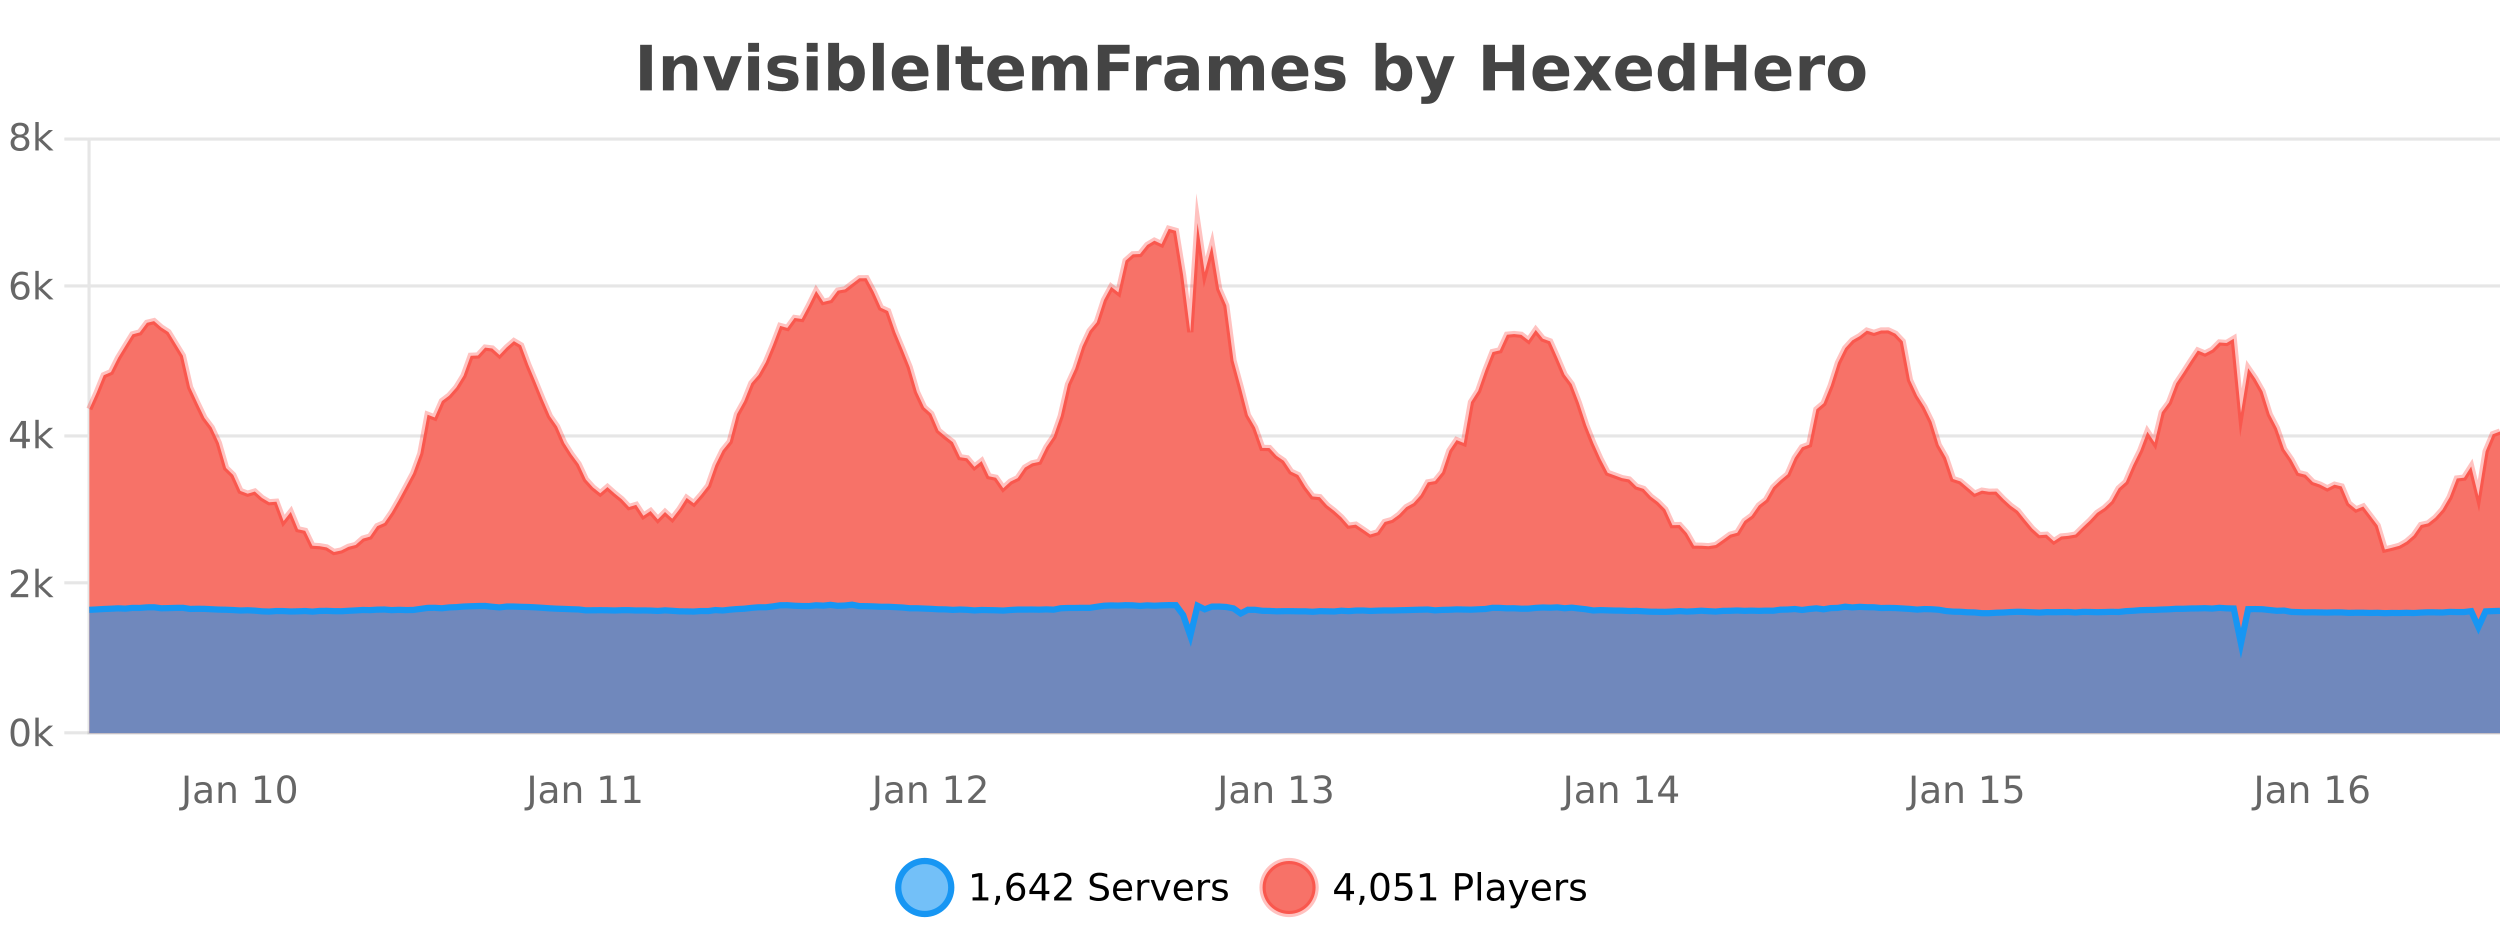
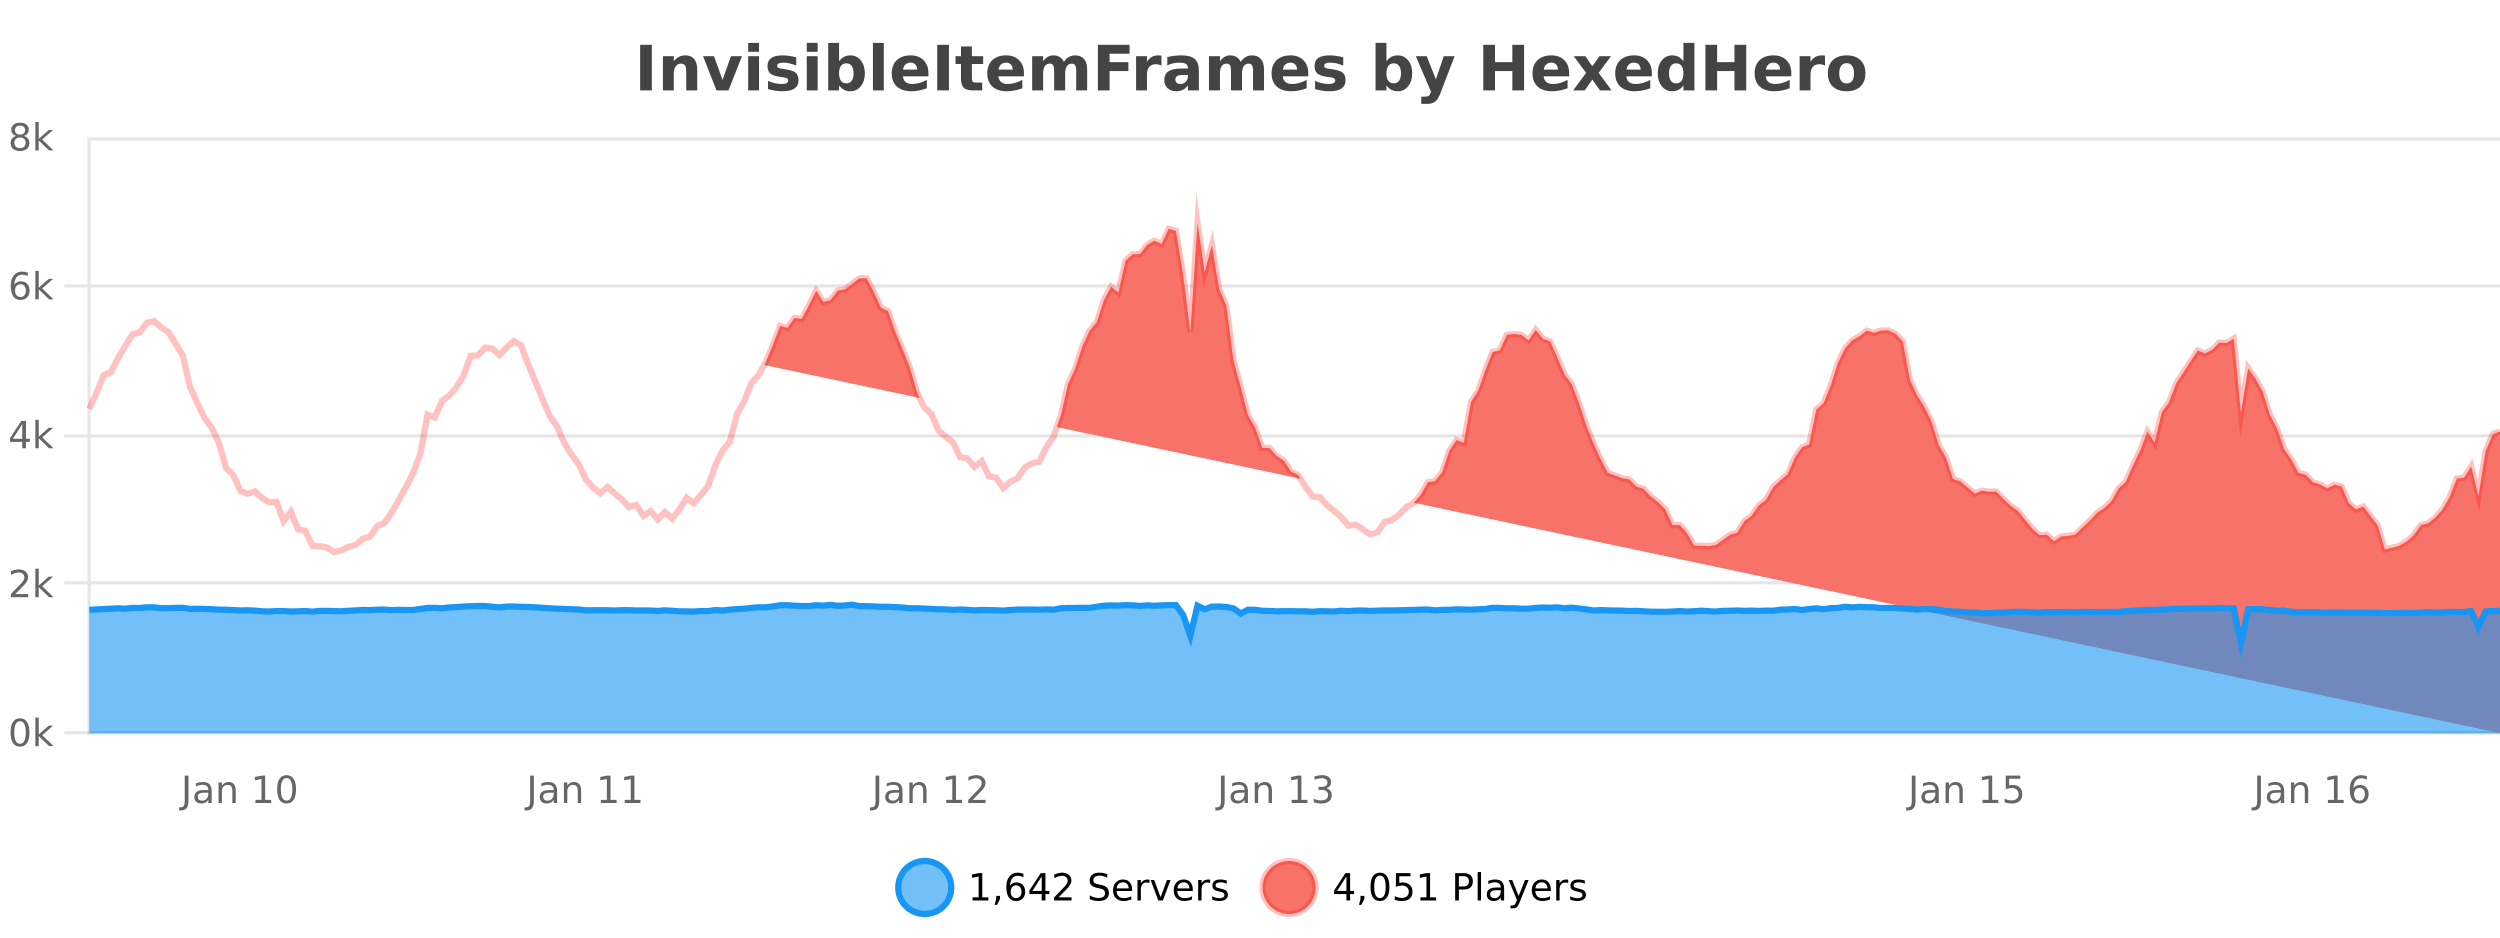
<svg xmlns="http://www.w3.org/2000/svg" width="800pt" height="300pt" viewBox="0 0 800 300" version="1.1">
  <defs>
    <clipPath id="clip1">
      <path d="M 259 263 L 333 263 L 333 300 L 259 300 Z M 259 263 " />
    </clipPath>
    <clipPath id="clip2">
      <path d="M 375 263 L 450 263 L 450 300 L 375 300 Z M 375 263 " />
    </clipPath>
    <clipPath id="clip3">
-       <path d="M 28.586 71 L 800 71 L 800 234.602 L 28.586 234.602 Z M 28.586 71 " />
+       <path d="M 28.586 71 L 800 71 L 800 234.602 Z M 28.586 71 " />
    </clipPath>
    <clipPath id="clip4">
      <path d="M 27.586 43 L 800 43 L 800 205 L 27.586 205 Z M 27.586 43 " />
    </clipPath>
    <clipPath id="clip5">
      <path d="M 28.586 193 L 800 193 L 800 234.602 L 28.586 234.602 Z M 28.586 193 " />
    </clipPath>
    <clipPath id="clip6">
      <path d="M 27.586 165 L 800 165 L 800 235 L 27.586 235 Z M 27.586 165 " />
    </clipPath>
  </defs>
  <g id="surface44096">
-     <rect x="0" y="0" width="800" height="300" style="fill:rgb(100%,100%,100%);fill-opacity:1;stroke:none;" />
    <path style="fill:none;stroke-width:1;stroke-linecap:butt;stroke-linejoin:miter;stroke:rgb(0%,0%,0%);stroke-opacity:0.098;stroke-miterlimit:10;" d="M 29 234.5 L 800 234.5 " />
    <path style="fill:none;stroke-width:1;stroke-linecap:butt;stroke-linejoin:miter;stroke:rgb(0%,0%,0%);stroke-opacity:0.098;stroke-miterlimit:10;" d="M 20.586 234.5 L 28 234.5 " />
    <path style="fill:none;stroke-width:1;stroke-linecap:butt;stroke-linejoin:miter;stroke:rgb(0%,0%,0%);stroke-opacity:0.098;stroke-miterlimit:10;" d="M 29 186.5 L 800 186.5 " />
    <path style="fill:none;stroke-width:1;stroke-linecap:butt;stroke-linejoin:miter;stroke:rgb(0%,0%,0%);stroke-opacity:0.098;stroke-miterlimit:10;" d="M 20.586 186.5 L 28 186.5 " />
    <path style="fill:none;stroke-width:1;stroke-linecap:butt;stroke-linejoin:miter;stroke:rgb(0%,0%,0%);stroke-opacity:0.098;stroke-miterlimit:10;" d="M 29 139.5 L 800 139.5 " />
    <path style="fill:none;stroke-width:1;stroke-linecap:butt;stroke-linejoin:miter;stroke:rgb(0%,0%,0%);stroke-opacity:0.098;stroke-miterlimit:10;" d="M 20.586 139.5 L 28 139.5 " />
    <path style="fill:none;stroke-width:1;stroke-linecap:butt;stroke-linejoin:miter;stroke:rgb(0%,0%,0%);stroke-opacity:0.098;stroke-miterlimit:10;" d="M 29 91.5 L 800 91.5 " />
    <path style="fill:none;stroke-width:1;stroke-linecap:butt;stroke-linejoin:miter;stroke:rgb(0%,0%,0%);stroke-opacity:0.098;stroke-miterlimit:10;" d="M 20.586 91.5 L 28 91.5 " />
    <path style="fill:none;stroke-width:1;stroke-linecap:butt;stroke-linejoin:miter;stroke:rgb(0%,0%,0%);stroke-opacity:0.098;stroke-miterlimit:10;" d="M 29 44.5 L 800 44.5 " />
-     <path style="fill:none;stroke-width:1;stroke-linecap:butt;stroke-linejoin:miter;stroke:rgb(0%,0%,0%);stroke-opacity:0.098;stroke-miterlimit:10;" d="M 20.586 44.5 L 28 44.5 " />
    <path style=" stroke:none;fill-rule:nonzero;fill:rgb(9.02%,58.824%,95.294%);fill-opacity:0.6;" d="M 304.402 284 C 304.402 288.688 300.605 292.484 295.918 292.484 C 291.234 292.484 287.434 288.688 287.434 284 C 287.434 279.312 291.234 275.516 295.918 275.516 C 300.605 275.516 304.402 279.312 304.402 284 Z M 304.402 284 " />
    <g clip-path="url(#clip1)" clip-rule="nonzero">
      <path style="fill:none;stroke-width:2;stroke-linecap:butt;stroke-linejoin:miter;stroke:rgb(9.02%,58.824%,95.294%);stroke-opacity:1;stroke-miterlimit:10;" d="M 304.402 284 C 304.402 288.688 300.605 292.484 295.918 292.484 C 291.234 292.484 287.434 288.688 287.434 284 C 287.434 279.312 291.234 275.516 295.918 275.516 C 300.605 275.516 304.402 279.312 304.402 284 Z M 304.402 284 " />
    </g>
    <path style=" stroke:none;fill-rule:nonzero;fill:rgb(0%,0%,0%);fill-opacity:1;" d="M 311.219 287.156 L 313.156 287.156 L 313.156 280.484 L 311.047 280.906 L 311.047 279.828 L 313.141 279.406 L 314.328 279.406 L 314.328 287.156 L 316.266 287.156 L 316.266 288.156 L 311.219 288.156 Z M 318.773 286.672 L 320.008 286.672 L 320.008 287.672 L 319.055 289.547 L 318.289 289.547 L 318.773 287.672 Z M 325.148 283.312 C 324.617 283.312 324.195 283.496 323.883 283.859 C 323.57 284.227 323.414 284.719 323.414 285.344 C 323.414 285.98 323.57 286.48 323.883 286.844 C 324.195 287.211 324.617 287.391 325.148 287.391 C 325.68 287.391 326.094 287.211 326.398 286.844 C 326.711 286.48 326.867 285.98 326.867 285.344 C 326.867 284.719 326.711 284.227 326.398 283.859 C 326.094 283.496 325.68 283.312 325.148 283.312 Z M 327.492 279.594 L 327.492 280.672 C 327.188 280.539 326.887 280.434 326.586 280.359 C 326.281 280.289 325.984 280.25 325.695 280.25 C 324.914 280.25 324.312 280.516 323.898 281.047 C 323.492 281.57 323.258 282.359 323.195 283.422 C 323.422 283.09 323.711 282.836 324.055 282.656 C 324.406 282.469 324.793 282.375 325.211 282.375 C 326.086 282.375 326.777 282.641 327.289 283.172 C 327.797 283.703 328.055 284.43 328.055 285.344 C 328.055 286.25 327.789 286.977 327.258 287.516 C 326.727 288.059 326.023 288.328 325.148 288.328 C 324.125 288.328 323.352 287.945 322.82 287.172 C 322.289 286.391 322.023 285.266 322.023 283.797 C 322.023 282.414 322.352 281.309 323.008 280.484 C 323.664 279.664 324.543 279.25 325.648 279.25 C 325.938 279.25 326.234 279.281 326.539 279.344 C 326.84 279.398 327.156 279.48 327.492 279.594 Z M 333.348 280.438 L 330.363 285.109 L 333.348 285.109 Z M 333.035 279.406 L 334.535 279.406 L 334.535 285.109 L 335.785 285.109 L 335.785 286.094 L 334.535 286.094 L 334.535 288.156 L 333.348 288.156 L 333.348 286.094 L 329.41 286.094 L 329.41 284.953 Z M 338.75 287.156 L 342.891 287.156 L 342.891 288.156 L 337.328 288.156 L 337.328 287.156 C 337.773 286.699 338.383 286.078 339.156 285.297 C 339.938 284.508 340.426 283.996 340.625 283.766 C 341.008 283.352 341.273 282.996 341.422 282.703 C 341.578 282.402 341.656 282.109 341.656 281.828 C 341.656 281.359 341.488 280.98 341.156 280.688 C 340.832 280.398 340.41 280.25 339.891 280.25 C 339.516 280.25 339.117 280.312 338.703 280.438 C 338.297 280.562 337.859 280.762 337.391 281.031 L 337.391 279.828 C 337.867 279.641 338.312 279.5 338.719 279.406 C 339.133 279.305 339.516 279.25 339.859 279.25 C 340.766 279.25 341.488 279.48 342.031 279.938 C 342.57 280.387 342.844 280.992 342.844 281.75 C 342.844 282.105 342.773 282.445 342.641 282.766 C 342.504 283.09 342.258 283.469 341.906 283.906 C 341.801 284.023 341.488 284.352 340.969 284.891 C 340.445 285.434 339.707 286.188 338.75 287.156 Z M 354.32 279.688 L 354.32 280.844 C 353.871 280.637 353.445 280.48 353.039 280.375 C 352.641 280.262 352.262 280.203 351.898 280.203 C 351.25 280.203 350.75 280.328 350.398 280.578 C 350.055 280.828 349.883 281.188 349.883 281.656 C 349.883 282.043 349.996 282.336 350.227 282.531 C 350.453 282.73 350.898 282.887 351.555 283 L 352.258 283.156 C 353.141 283.324 353.793 283.621 354.211 284.047 C 354.637 284.465 354.852 285.027 354.852 285.734 C 354.852 286.59 354.562 287.234 353.992 287.672 C 353.43 288.109 352.594 288.328 351.492 288.328 C 351.086 288.328 350.648 288.281 350.18 288.188 C 349.711 288.094 349.227 287.953 348.727 287.766 L 348.727 286.547 C 349.203 286.82 349.672 287.023 350.133 287.156 C 350.602 287.293 351.055 287.359 351.492 287.359 C 352.168 287.359 352.688 287.23 353.055 286.969 C 353.43 286.699 353.617 286.32 353.617 285.828 C 353.617 285.402 353.48 285.07 353.211 284.828 C 352.949 284.578 352.516 284.398 351.914 284.281 L 351.195 284.141 C 350.309 283.965 349.668 283.688 349.273 283.312 C 348.887 282.938 348.695 282.418 348.695 281.75 C 348.695 280.969 348.965 280.359 349.508 279.922 C 350.047 279.477 350.797 279.25 351.758 279.25 C 352.172 279.25 352.59 279.289 353.008 279.359 C 353.434 279.434 353.871 279.543 354.32 279.688 Z M 362.266 284.609 L 362.266 285.125 L 357.297 285.125 C 357.348 285.875 357.57 286.445 357.969 286.828 C 358.375 287.215 358.93 287.406 359.641 287.406 C 360.055 287.406 360.457 287.359 360.844 287.266 C 361.238 287.164 361.629 287.008 362.016 286.797 L 362.016 287.828 C 361.617 287.984 361.219 288.105 360.812 288.188 C 360.406 288.281 359.992 288.328 359.578 288.328 C 358.535 288.328 357.707 288.027 357.094 287.422 C 356.477 286.809 356.172 285.98 356.172 284.938 C 356.172 283.867 356.461 283.016 357.047 282.391 C 357.629 281.758 358.41 281.438 359.391 281.438 C 360.273 281.438 360.973 281.727 361.484 282.297 C 362.004 282.859 362.266 283.633 362.266 284.609 Z M 361.188 284.281 C 361.176 283.699 361.008 283.23 360.688 282.875 C 360.363 282.523 359.938 282.344 359.406 282.344 C 358.801 282.344 358.316 282.516 357.953 282.859 C 357.598 283.203 357.395 283.684 357.344 284.297 Z M 367.836 282.594 C 367.711 282.531 367.574 282.484 367.43 282.453 C 367.293 282.414 367.137 282.391 366.961 282.391 C 366.355 282.391 365.887 282.59 365.555 282.984 C 365.23 283.383 365.07 283.953 365.07 284.703 L 365.07 288.156 L 363.992 288.156 L 363.992 281.594 L 365.07 281.594 L 365.07 282.609 C 365.297 282.215 365.594 281.922 365.961 281.734 C 366.324 281.539 366.766 281.438 367.289 281.438 C 367.359 281.438 367.438 281.445 367.523 281.453 C 367.617 281.465 367.715 281.48 367.82 281.5 Z M 368.195 281.594 L 369.336 281.594 L 371.383 287.094 L 373.445 281.594 L 374.586 281.594 L 372.117 288.156 L 370.648 288.156 Z M 381.688 284.609 L 381.688 285.125 L 376.719 285.125 C 376.77 285.875 376.992 286.445 377.391 286.828 C 377.797 287.215 378.352 287.406 379.062 287.406 C 379.477 287.406 379.879 287.359 380.266 287.266 C 380.66 287.164 381.051 287.008 381.438 286.797 L 381.438 287.828 C 381.039 287.984 380.641 288.105 380.234 288.188 C 379.828 288.281 379.414 288.328 379 288.328 C 377.957 288.328 377.129 288.027 376.516 287.422 C 375.898 286.809 375.594 285.98 375.594 284.938 C 375.594 283.867 375.883 283.016 376.469 282.391 C 377.051 281.758 377.832 281.438 378.812 281.438 C 379.695 281.438 380.395 281.727 380.906 282.297 C 381.426 282.859 381.688 283.633 381.688 284.609 Z M 380.609 284.281 C 380.598 283.699 380.43 283.23 380.109 282.875 C 379.785 282.523 379.359 282.344 378.828 282.344 C 378.223 282.344 377.738 282.516 377.375 282.859 C 377.02 283.203 376.816 283.684 376.766 284.297 Z M 387.258 282.594 C 387.133 282.531 386.996 282.484 386.852 282.453 C 386.715 282.414 386.559 282.391 386.383 282.391 C 385.777 282.391 385.309 282.59 384.977 282.984 C 384.652 283.383 384.492 283.953 384.492 284.703 L 384.492 288.156 L 383.414 288.156 L 383.414 281.594 L 384.492 281.594 L 384.492 282.609 C 384.719 282.215 385.016 281.922 385.383 281.734 C 385.746 281.539 386.188 281.438 386.711 281.438 C 386.781 281.438 386.859 281.445 386.945 281.453 C 387.039 281.465 387.137 281.48 387.242 281.5 Z M 392.562 281.781 L 392.562 282.812 C 392.258 282.656 391.941 282.543 391.609 282.469 C 391.285 282.387 390.945 282.344 390.594 282.344 C 390.062 282.344 389.66 282.43 389.391 282.594 C 389.117 282.75 388.984 282.996 388.984 283.328 C 388.984 283.578 389.078 283.777 389.266 283.922 C 389.461 284.059 389.852 284.188 390.438 284.312 L 390.797 284.406 C 391.566 284.562 392.113 284.793 392.438 285.094 C 392.758 285.398 392.922 285.812 392.922 286.344 C 392.922 286.961 392.676 287.445 392.188 287.797 C 391.707 288.152 391.047 288.328 390.203 288.328 C 389.848 288.328 389.477 288.289 389.094 288.219 C 388.719 288.156 388.32 288.059 387.906 287.922 L 387.906 286.797 C 388.301 287.008 388.691 287.164 389.078 287.266 C 389.461 287.371 389.848 287.422 390.234 287.422 C 390.734 287.422 391.117 287.34 391.391 287.172 C 391.672 286.996 391.812 286.746 391.812 286.422 C 391.812 286.133 391.711 285.906 391.516 285.75 C 391.316 285.594 390.883 285.445 390.219 285.297 L 389.844 285.219 C 389.176 285.074 388.691 284.855 388.391 284.562 C 388.098 284.273 387.953 283.875 387.953 283.375 C 387.953 282.75 388.172 282.273 388.609 281.938 C 389.047 281.605 389.664 281.438 390.469 281.438 C 390.863 281.438 391.238 281.469 391.594 281.531 C 391.945 281.586 392.27 281.668 392.562 281.781 Z M 305.918 277.016 " />
    <path style=" stroke:none;fill-rule:nonzero;fill:rgb(96.863%,44.706%,40.784%);fill-opacity:1;" d="M 420.988 284 C 420.988 288.688 417.191 292.484 412.504 292.484 C 407.82 292.484 404.02 288.688 404.02 284 C 404.02 279.312 407.82 275.516 412.504 275.516 C 417.191 275.516 420.988 279.312 420.988 284 Z M 420.988 284 " />
    <g clip-path="url(#clip2)" clip-rule="nonzero">
      <path style="fill:none;stroke-width:2;stroke-linecap:butt;stroke-linejoin:miter;stroke:rgb(100%,4.706%,0%);stroke-opacity:0.247;stroke-miterlimit:10;" d="M 420.988 284 C 420.988 288.688 417.191 292.484 412.504 292.484 C 407.82 292.484 404.02 288.688 404.02 284 C 404.02 279.312 407.82 275.516 412.504 275.516 C 417.191 275.516 420.988 279.312 420.988 284 Z M 420.988 284 " />
    </g>
    <path style=" stroke:none;fill-rule:nonzero;fill:rgb(0%,0%,0%);fill-opacity:1;" d="M 430.852 280.438 L 427.867 285.109 L 430.852 285.109 Z M 430.539 279.406 L 432.039 279.406 L 432.039 285.109 L 433.289 285.109 L 433.289 286.094 L 432.039 286.094 L 432.039 288.156 L 430.852 288.156 L 430.852 286.094 L 426.914 286.094 L 426.914 284.953 Z M 435.359 286.672 L 436.594 286.672 L 436.594 287.672 L 435.641 289.547 L 434.875 289.547 L 435.359 287.672 Z M 441.578 280.188 C 440.973 280.188 440.516 280.492 440.203 281.094 C 439.898 281.688 439.75 282.59 439.75 283.797 C 439.75 284.996 439.898 285.898 440.203 286.5 C 440.516 287.094 440.973 287.391 441.578 287.391 C 442.191 287.391 442.648 287.094 442.953 286.5 C 443.266 285.898 443.422 284.996 443.422 283.797 C 443.422 282.59 443.266 281.688 442.953 281.094 C 442.648 280.492 442.191 280.188 441.578 280.188 Z M 441.578 279.25 C 442.555 279.25 443.305 279.641 443.828 280.422 C 444.348 281.195 444.609 282.32 444.609 283.797 C 444.609 285.266 444.348 286.391 443.828 287.172 C 443.305 287.945 442.555 288.328 441.578 288.328 C 440.598 288.328 439.848 287.945 439.328 287.172 C 438.816 286.391 438.562 285.266 438.562 283.797 C 438.562 282.32 438.816 281.195 439.328 280.422 C 439.848 279.641 440.598 279.25 441.578 279.25 Z M 446.699 279.406 L 451.34 279.406 L 451.34 280.406 L 447.777 280.406 L 447.777 282.547 C 447.953 282.484 448.125 282.445 448.293 282.422 C 448.469 282.391 448.641 282.375 448.809 282.375 C 449.785 282.375 450.562 282.648 451.137 283.188 C 451.707 283.719 451.996 284.438 451.996 285.344 C 451.996 286.293 451.699 287.027 451.105 287.547 C 450.52 288.07 449.699 288.328 448.637 288.328 C 448.262 288.328 447.879 288.297 447.496 288.234 C 447.121 288.172 446.73 288.078 446.324 287.953 L 446.324 286.766 C 446.676 286.953 447.043 287.094 447.418 287.188 C 447.793 287.281 448.188 287.328 448.605 287.328 C 449.281 287.328 449.816 287.152 450.215 286.797 C 450.609 286.445 450.809 285.961 450.809 285.344 C 450.809 284.742 450.609 284.262 450.215 283.906 C 449.816 283.555 449.281 283.375 448.605 283.375 C 448.293 283.375 447.973 283.414 447.652 283.484 C 447.34 283.547 447.02 283.652 446.699 283.797 Z M 454.523 287.156 L 456.461 287.156 L 456.461 280.484 L 454.352 280.906 L 454.352 279.828 L 456.445 279.406 L 457.633 279.406 L 457.633 287.156 L 459.57 287.156 L 459.57 288.156 L 454.523 288.156 Z M 466.844 280.375 L 466.844 283.672 L 468.328 283.672 C 468.879 283.672 469.305 283.531 469.609 283.25 C 469.91 282.961 470.062 282.547 470.062 282.016 C 470.062 281.496 469.91 281.094 469.609 280.812 C 469.305 280.523 468.879 280.375 468.328 280.375 Z M 465.656 279.406 L 468.328 279.406 C 469.316 279.406 470.062 279.633 470.562 280.078 C 471.062 280.516 471.312 281.164 471.312 282.016 C 471.312 282.883 471.062 283.539 470.562 283.984 C 470.062 284.422 469.316 284.641 468.328 284.641 L 466.844 284.641 L 466.844 288.156 L 465.656 288.156 Z M 472.848 279.031 L 473.926 279.031 L 473.926 288.156 L 472.848 288.156 Z M 479.164 284.859 C 478.297 284.859 477.695 284.961 477.352 285.156 C 477.016 285.355 476.852 285.695 476.852 286.172 C 476.852 286.559 476.977 286.867 477.227 287.094 C 477.484 287.312 477.828 287.422 478.258 287.422 C 478.859 287.422 479.34 287.215 479.695 286.797 C 480.059 286.371 480.242 285.805 480.242 285.094 L 480.242 284.859 Z M 481.32 284.406 L 481.32 288.156 L 480.242 288.156 L 480.242 287.156 C 479.992 287.555 479.684 287.852 479.32 288.047 C 478.953 288.234 478.508 288.328 477.977 288.328 C 477.297 288.328 476.762 288.141 476.367 287.766 C 475.969 287.383 475.773 286.875 475.773 286.25 C 475.773 285.512 476.016 284.953 476.508 284.578 C 477.008 284.203 477.746 284.016 478.727 284.016 L 480.242 284.016 L 480.242 283.906 C 480.242 283.406 480.074 283.023 479.742 282.75 C 479.418 282.48 478.965 282.344 478.383 282.344 C 478.008 282.344 477.637 282.391 477.273 282.484 C 476.918 282.578 476.578 282.715 476.258 282.891 L 476.258 281.891 C 476.652 281.734 477.031 281.621 477.398 281.547 C 477.773 281.477 478.137 281.438 478.492 281.438 C 479.438 281.438 480.148 281.684 480.617 282.172 C 481.086 282.664 481.32 283.406 481.32 284.406 Z M 486.27 288.766 C 485.965 289.547 485.668 290.055 485.379 290.297 C 485.086 290.535 484.699 290.656 484.223 290.656 L 483.363 290.656 L 483.363 289.75 L 483.988 289.75 C 484.289 289.75 484.52 289.676 484.676 289.531 C 484.84 289.395 485.023 289.066 485.223 288.547 L 485.426 288.047 L 482.77 281.594 L 483.91 281.594 L 485.957 286.719 L 488.02 281.594 L 489.16 281.594 Z M 496.262 284.609 L 496.262 285.125 L 491.293 285.125 C 491.344 285.875 491.566 286.445 491.965 286.828 C 492.371 287.215 492.926 287.406 493.637 287.406 C 494.051 287.406 494.453 287.359 494.84 287.266 C 495.234 287.164 495.625 287.008 496.012 286.797 L 496.012 287.828 C 495.613 287.984 495.215 288.105 494.809 288.188 C 494.402 288.281 493.988 288.328 493.574 288.328 C 492.531 288.328 491.703 288.027 491.09 287.422 C 490.473 286.809 490.168 285.98 490.168 284.938 C 490.168 283.867 490.457 283.016 491.043 282.391 C 491.625 281.758 492.406 281.438 493.387 281.438 C 494.27 281.438 494.969 281.727 495.48 282.297 C 496 282.859 496.262 283.633 496.262 284.609 Z M 495.184 284.281 C 495.172 283.699 495.004 283.23 494.684 282.875 C 494.359 282.523 493.934 282.344 493.402 282.344 C 492.797 282.344 492.312 282.516 491.949 282.859 C 491.594 283.203 491.391 283.684 491.34 284.297 Z M 501.832 282.594 C 501.707 282.531 501.57 282.484 501.426 282.453 C 501.289 282.414 501.133 282.391 500.957 282.391 C 500.352 282.391 499.883 282.59 499.551 282.984 C 499.227 283.383 499.066 283.953 499.066 284.703 L 499.066 288.156 L 497.988 288.156 L 497.988 281.594 L 499.066 281.594 L 499.066 282.609 C 499.293 282.215 499.59 281.922 499.957 281.734 C 500.32 281.539 500.762 281.438 501.285 281.438 C 501.355 281.438 501.434 281.445 501.52 281.453 C 501.613 281.465 501.711 281.48 501.816 281.5 Z M 507.141 281.781 L 507.141 282.812 C 506.836 282.656 506.52 282.543 506.188 282.469 C 505.863 282.387 505.523 282.344 505.172 282.344 C 504.641 282.344 504.238 282.43 503.969 282.594 C 503.695 282.75 503.562 282.996 503.562 283.328 C 503.562 283.578 503.656 283.777 503.844 283.922 C 504.039 284.059 504.43 284.188 505.016 284.312 L 505.375 284.406 C 506.145 284.562 506.691 284.793 507.016 285.094 C 507.336 285.398 507.5 285.812 507.5 286.344 C 507.5 286.961 507.254 287.445 506.766 287.797 C 506.285 288.152 505.625 288.328 504.781 288.328 C 504.426 288.328 504.055 288.289 503.672 288.219 C 503.297 288.156 502.898 288.059 502.484 287.922 L 502.484 286.797 C 502.879 287.008 503.27 287.164 503.656 287.266 C 504.039 287.371 504.426 287.422 504.812 287.422 C 505.312 287.422 505.695 287.34 505.969 287.172 C 506.25 286.996 506.391 286.746 506.391 286.422 C 506.391 286.133 506.289 285.906 506.094 285.75 C 505.895 285.594 505.461 285.445 504.797 285.297 L 504.422 285.219 C 503.754 285.074 503.27 284.855 502.969 284.562 C 502.676 284.273 502.531 283.875 502.531 283.375 C 502.531 282.75 502.75 282.273 503.188 281.938 C 503.625 281.605 504.242 281.438 505.047 281.438 C 505.441 281.438 505.816 281.469 506.172 281.531 C 506.523 281.586 506.848 281.668 507.141 281.781 Z M 422.504 277.016 " />
    <path style=" stroke:none;fill-rule:nonzero;fill:rgb(26.667%,26.667%,26.667%);fill-opacity:1;" d="M 204.844 14.344 L 208.594 14.344 L 208.594 28.922 L 204.844 28.922 Z M 223.113 22.266 L 223.113 28.922 L 219.598 28.922 L 219.598 23.828 C 219.598 22.883 219.574 22.23 219.535 21.875 C 219.492 21.512 219.418 21.246 219.316 21.078 C 219.18 20.852 218.992 20.672 218.754 20.547 C 218.523 20.422 218.258 20.359 217.957 20.359 C 217.227 20.359 216.652 20.641 216.238 21.203 C 215.82 21.766 215.613 22.547 215.613 23.547 L 215.613 28.922 L 212.129 28.922 L 212.129 17.984 L 215.613 17.984 L 215.613 19.578 C 216.145 18.945 216.707 18.477 217.301 18.172 C 217.895 17.871 218.543 17.719 219.254 17.719 C 220.523 17.719 221.48 18.109 222.129 18.891 C 222.785 19.664 223.113 20.789 223.113 22.266 Z M 224.977 17.984 L 228.477 17.984 L 231.211 25.547 L 233.914 17.984 L 237.43 17.984 L 233.117 28.922 L 229.273 28.922 Z M 239.406 17.984 L 242.891 17.984 L 242.891 28.922 L 239.406 28.922 Z M 239.406 13.719 L 242.891 13.719 L 242.891 16.578 L 239.406 16.578 Z M 254.789 18.328 L 254.789 20.984 C 254.047 20.672 253.328 20.438 252.633 20.281 C 251.934 20.125 251.273 20.047 250.648 20.047 C 249.992 20.047 249.5 20.133 249.18 20.297 C 248.855 20.465 248.695 20.719 248.695 21.062 C 248.695 21.344 248.812 21.559 249.055 21.703 C 249.305 21.852 249.742 21.961 250.367 22.031 L 250.992 22.125 C 252.781 22.355 253.984 22.73 254.602 23.25 C 255.215 23.773 255.523 24.59 255.523 25.703 C 255.523 26.871 255.09 27.746 254.227 28.328 C 253.371 28.914 252.094 29.203 250.398 29.203 C 249.668 29.203 248.918 29.145 248.148 29.031 C 247.375 28.918 246.586 28.746 245.773 28.516 L 245.773 25.859 C 246.469 26.203 247.184 26.461 247.914 26.625 C 248.641 26.793 249.387 26.875 250.148 26.875 C 250.836 26.875 251.352 26.781 251.695 26.594 C 252.039 26.406 252.211 26.125 252.211 25.75 C 252.211 25.438 252.09 25.211 251.852 25.062 C 251.609 24.906 251.137 24.789 250.43 24.703 L 249.82 24.625 C 248.258 24.43 247.164 24.07 246.539 23.547 C 245.914 23.016 245.602 22.215 245.602 21.141 C 245.602 19.984 245.996 19.125 246.789 18.562 C 247.59 18 248.809 17.719 250.445 17.719 C 251.09 17.719 251.766 17.773 252.477 17.875 C 253.184 17.969 253.953 18.121 254.789 18.328 Z M 258.164 17.984 L 261.648 17.984 L 261.648 28.922 L 258.164 28.922 Z M 258.164 13.719 L 261.648 13.719 L 261.648 16.578 L 258.164 16.578 Z M 270.832 26.672 C 271.582 26.672 272.152 26.402 272.551 25.859 C 272.945 25.309 273.145 24.512 273.145 23.469 C 273.145 22.43 272.945 21.637 272.551 21.094 C 272.152 20.543 271.582 20.266 270.832 20.266 C 270.082 20.266 269.504 20.543 269.098 21.094 C 268.699 21.637 268.504 22.43 268.504 23.469 C 268.504 24.5 268.699 25.293 269.098 25.844 C 269.504 26.398 270.082 26.672 270.832 26.672 Z M 268.504 19.578 C 268.992 18.945 269.527 18.477 270.113 18.172 C 270.695 17.871 271.367 17.719 272.129 17.719 C 273.48 17.719 274.59 18.258 275.457 19.328 C 276.32 20.402 276.754 21.781 276.754 23.469 C 276.754 25.148 276.32 26.523 275.457 27.594 C 274.59 28.668 273.48 29.203 272.129 29.203 C 271.367 29.203 270.695 29.051 270.113 28.75 C 269.527 28.449 268.992 27.98 268.504 27.344 L 268.504 28.922 L 265.02 28.922 L 265.02 13.719 L 268.504 13.719 Z M 279.336 13.719 L 282.82 13.719 L 282.82 28.922 L 279.336 28.922 Z M 297.098 23.422 L 297.098 24.422 L 288.926 24.422 C 289.008 25.246 289.305 25.859 289.816 26.266 C 290.324 26.672 291.035 26.875 291.941 26.875 C 292.68 26.875 293.434 26.766 294.207 26.547 C 294.977 26.328 295.77 26 296.582 25.562 L 296.582 28.25 C 295.758 28.562 294.93 28.797 294.098 28.953 C 293.273 29.117 292.449 29.203 291.629 29.203 C 289.648 29.203 288.105 28.703 287.004 27.703 C 285.91 26.695 285.363 25.281 285.363 23.469 C 285.363 21.68 285.898 20.273 286.973 19.25 C 288.055 18.23 289.539 17.719 291.426 17.719 C 293.145 17.719 294.52 18.242 295.551 19.281 C 296.582 20.312 297.098 21.695 297.098 23.422 Z M 293.504 22.266 C 293.504 21.602 293.309 21.062 292.926 20.656 C 292.539 20.25 292.035 20.047 291.41 20.047 C 290.73 20.047 290.18 20.242 289.754 20.625 C 289.336 21 289.074 21.547 288.973 22.266 Z M 299.914 14.344 L 303.664 14.344 L 303.664 28.922 L 299.914 28.922 Z M 311.008 14.875 L 311.008 17.984 L 314.617 17.984 L 314.617 20.484 L 311.008 20.484 L 311.008 25.125 C 311.008 25.637 311.105 25.98 311.305 26.156 C 311.512 26.336 311.914 26.422 312.508 26.422 L 314.305 26.422 L 314.305 28.922 L 311.305 28.922 C 309.93 28.922 308.949 28.637 308.367 28.062 C 307.793 27.48 307.508 26.5 307.508 25.125 L 307.508 20.484 L 305.773 20.484 L 305.773 17.984 L 307.508 17.984 L 307.508 14.875 Z M 327.664 23.422 L 327.664 24.422 L 319.492 24.422 C 319.574 25.246 319.871 25.859 320.383 26.266 C 320.891 26.672 321.602 26.875 322.508 26.875 C 323.246 26.875 324 26.766 324.773 26.547 C 325.543 26.328 326.336 26 327.148 25.562 L 327.148 28.25 C 326.324 28.562 325.496 28.797 324.664 28.953 C 323.84 29.117 323.016 29.203 322.195 29.203 C 320.215 29.203 318.672 28.703 317.57 27.703 C 316.477 26.695 315.93 25.281 315.93 23.469 C 315.93 21.68 316.465 20.273 317.539 19.25 C 318.621 18.23 320.105 17.719 321.992 17.719 C 323.711 17.719 325.086 18.242 326.117 19.281 C 327.148 20.312 327.664 21.695 327.664 23.422 Z M 324.07 22.266 C 324.07 21.602 323.875 21.062 323.492 20.656 C 323.105 20.25 322.602 20.047 321.977 20.047 C 321.297 20.047 320.746 20.242 320.32 20.625 C 319.902 21 319.641 21.547 319.539 22.266 Z M 340.445 19.797 C 340.891 19.121 341.418 18.605 342.023 18.25 C 342.637 17.898 343.309 17.719 344.039 17.719 C 345.289 17.719 346.242 18.109 346.898 18.891 C 347.562 19.664 347.898 20.789 347.898 22.266 L 347.898 28.922 L 344.383 28.922 L 344.383 23.219 C 344.383 23.137 344.383 23.047 344.383 22.953 C 344.391 22.859 344.398 22.73 344.398 22.562 C 344.398 21.793 344.281 21.234 344.055 20.891 C 343.824 20.539 343.453 20.359 342.945 20.359 C 342.289 20.359 341.777 20.637 341.414 21.188 C 341.047 21.73 340.859 22.516 340.852 23.547 L 340.852 28.922 L 337.336 28.922 L 337.336 23.219 C 337.336 22.012 337.23 21.234 337.023 20.891 C 336.812 20.539 336.445 20.359 335.914 20.359 C 335.234 20.359 334.715 20.637 334.352 21.188 C 333.984 21.73 333.805 22.516 333.805 23.547 L 333.805 28.922 L 330.289 28.922 L 330.289 17.984 L 333.805 17.984 L 333.805 19.578 C 334.242 18.965 334.734 18.5 335.289 18.188 C 335.84 17.875 336.453 17.719 337.133 17.719 C 337.883 17.719 338.547 17.902 339.133 18.266 C 339.715 18.633 340.152 19.141 340.445 19.797 Z M 351.32 14.344 L 361.461 14.344 L 361.461 17.188 L 355.07 17.188 L 355.07 19.891 L 361.086 19.891 L 361.086 22.734 L 355.07 22.734 L 355.07 28.922 L 351.32 28.922 Z M 371.672 20.969 C 371.359 20.824 371.051 20.719 370.75 20.656 C 370.445 20.586 370.145 20.547 369.844 20.547 C 368.938 20.547 368.238 20.836 367.75 21.406 C 367.27 21.98 367.031 22.805 367.031 23.875 L 367.031 28.922 L 363.547 28.922 L 363.547 17.984 L 367.031 17.984 L 367.031 19.781 C 367.477 19.062 367.992 18.543 368.578 18.219 C 369.16 17.887 369.859 17.719 370.672 17.719 C 370.797 17.719 370.926 17.727 371.062 17.734 C 371.195 17.746 371.395 17.766 371.656 17.797 Z M 378.297 24 C 377.566 24 377.02 24.125 376.656 24.375 C 376.289 24.617 376.109 24.98 376.109 25.469 C 376.109 25.906 376.254 26.25 376.547 26.5 C 376.848 26.75 377.258 26.875 377.781 26.875 C 378.438 26.875 378.988 26.641 379.438 26.172 C 379.895 25.703 380.125 25.117 380.125 24.406 L 380.125 24 Z M 383.641 22.688 L 383.641 28.922 L 380.125 28.922 L 380.125 27.297 C 379.656 27.965 379.125 28.449 378.531 28.75 C 377.945 29.051 377.234 29.203 376.391 29.203 C 375.266 29.203 374.348 28.875 373.641 28.219 C 372.93 27.555 372.578 26.695 372.578 25.641 C 372.578 24.359 373.016 23.422 373.891 22.828 C 374.773 22.227 376.164 21.922 378.062 21.922 L 380.125 21.922 L 380.125 21.641 C 380.125 21.09 379.906 20.688 379.469 20.438 C 379.031 20.18 378.348 20.047 377.422 20.047 C 376.672 20.047 375.973 20.125 375.328 20.281 C 374.68 20.43 374.082 20.648 373.531 20.938 L 373.531 18.281 C 374.281 18.094 375.031 17.953 375.781 17.859 C 376.539 17.766 377.301 17.719 378.062 17.719 C 380.031 17.719 381.453 18.109 382.328 18.891 C 383.203 19.664 383.641 20.93 383.641 22.688 Z M 397.031 19.797 C 397.477 19.121 398.004 18.605 398.609 18.25 C 399.223 17.898 399.895 17.719 400.625 17.719 C 401.875 17.719 402.828 18.109 403.484 18.891 C 404.148 19.664 404.484 20.789 404.484 22.266 L 404.484 28.922 L 400.969 28.922 L 400.969 23.219 C 400.969 23.137 400.969 23.047 400.969 22.953 C 400.977 22.859 400.984 22.73 400.984 22.562 C 400.984 21.793 400.867 21.234 400.641 20.891 C 400.41 20.539 400.039 20.359 399.531 20.359 C 398.875 20.359 398.363 20.637 398 21.188 C 397.633 21.73 397.445 22.516 397.438 23.547 L 397.438 28.922 L 393.922 28.922 L 393.922 23.219 C 393.922 22.012 393.816 21.234 393.609 20.891 C 393.398 20.539 393.031 20.359 392.5 20.359 C 391.82 20.359 391.301 20.637 390.938 21.188 C 390.57 21.73 390.391 22.516 390.391 23.547 L 390.391 28.922 L 386.875 28.922 L 386.875 17.984 L 390.391 17.984 L 390.391 19.578 C 390.828 18.965 391.32 18.5 391.875 18.188 C 392.426 17.875 393.039 17.719 393.719 17.719 C 394.469 17.719 395.133 17.902 395.719 18.266 C 396.301 18.633 396.738 19.141 397.031 19.797 Z M 418.648 23.422 L 418.648 24.422 L 410.477 24.422 C 410.559 25.246 410.855 25.859 411.367 26.266 C 411.875 26.672 412.586 26.875 413.492 26.875 C 414.23 26.875 414.984 26.766 415.758 26.547 C 416.527 26.328 417.32 26 418.133 25.562 L 418.133 28.25 C 417.309 28.562 416.48 28.797 415.648 28.953 C 414.824 29.117 414 29.203 413.18 29.203 C 411.199 29.203 409.656 28.703 408.555 27.703 C 407.461 26.695 406.914 25.281 406.914 23.469 C 406.914 21.68 407.449 20.273 408.523 19.25 C 409.605 18.23 411.09 17.719 412.977 17.719 C 414.695 17.719 416.07 18.242 417.102 19.281 C 418.133 20.312 418.648 21.695 418.648 23.422 Z M 415.055 22.266 C 415.055 21.602 414.859 21.062 414.477 20.656 C 414.09 20.25 413.586 20.047 412.961 20.047 C 412.281 20.047 411.73 20.242 411.305 20.625 C 410.887 21 410.625 21.547 410.523 22.266 Z M 429.84 18.328 L 429.84 20.984 C 429.098 20.672 428.379 20.438 427.684 20.281 C 426.984 20.125 426.324 20.047 425.699 20.047 C 425.043 20.047 424.551 20.133 424.23 20.297 C 423.906 20.465 423.746 20.719 423.746 21.062 C 423.746 21.344 423.863 21.559 424.105 21.703 C 424.355 21.852 424.793 21.961 425.418 22.031 L 426.043 22.125 C 427.832 22.355 429.035 22.73 429.652 23.25 C 430.266 23.773 430.574 24.59 430.574 25.703 C 430.574 26.871 430.141 27.746 429.277 28.328 C 428.422 28.914 427.145 29.203 425.449 29.203 C 424.719 29.203 423.969 29.145 423.199 29.031 C 422.426 28.918 421.637 28.746 420.824 28.516 L 420.824 25.859 C 421.52 26.203 422.234 26.461 422.965 26.625 C 423.691 26.793 424.438 26.875 425.199 26.875 C 425.887 26.875 426.402 26.781 426.746 26.594 C 427.09 26.406 427.262 26.125 427.262 25.75 C 427.262 25.438 427.141 25.211 426.902 25.062 C 426.66 24.906 426.188 24.789 425.48 24.703 L 424.871 24.625 C 423.309 24.43 422.215 24.07 421.59 23.547 C 420.965 23.016 420.652 22.215 420.652 21.141 C 420.652 19.984 421.047 19.125 421.84 18.562 C 422.641 18 423.859 17.719 425.496 17.719 C 426.141 17.719 426.816 17.773 427.527 17.875 C 428.234 17.969 429.004 18.121 429.84 18.328 Z M 445.988 26.672 C 446.738 26.672 447.309 26.402 447.707 25.859 C 448.102 25.309 448.301 24.512 448.301 23.469 C 448.301 22.43 448.102 21.637 447.707 21.094 C 447.309 20.543 446.738 20.266 445.988 20.266 C 445.238 20.266 444.66 20.543 444.254 21.094 C 443.855 21.637 443.66 22.43 443.66 23.469 C 443.66 24.5 443.855 25.293 444.254 25.844 C 444.66 26.398 445.238 26.672 445.988 26.672 Z M 443.66 19.578 C 444.148 18.945 444.684 18.477 445.27 18.172 C 445.852 17.871 446.523 17.719 447.285 17.719 C 448.637 17.719 449.746 18.258 450.613 19.328 C 451.477 20.402 451.91 21.781 451.91 23.469 C 451.91 25.148 451.477 26.523 450.613 27.594 C 449.746 28.668 448.637 29.203 447.285 29.203 C 446.523 29.203 445.852 29.051 445.27 28.75 C 444.684 28.449 444.148 27.98 443.66 27.344 L 443.66 28.922 L 440.176 28.922 L 440.176 13.719 L 443.66 13.719 Z M 453.055 17.984 L 456.539 17.984 L 459.492 25.406 L 461.992 17.984 L 465.477 17.984 L 460.883 29.953 C 460.422 31.172 459.883 32.02 459.258 32.5 C 458.641 32.988 457.836 33.234 456.836 33.234 L 454.805 33.234 L 454.805 30.938 L 455.898 30.938 C 456.492 30.938 456.922 30.844 457.195 30.656 C 457.465 30.469 457.672 30.129 457.82 29.641 L 457.93 29.344 Z M 474.648 14.344 L 478.398 14.344 L 478.398 19.891 L 483.945 19.891 L 483.945 14.344 L 487.711 14.344 L 487.711 28.922 L 483.945 28.922 L 483.945 22.734 L 478.398 22.734 L 478.398 28.922 L 474.648 28.922 Z M 502.137 23.422 L 502.137 24.422 L 493.965 24.422 C 494.047 25.246 494.344 25.859 494.855 26.266 C 495.363 26.672 496.074 26.875 496.98 26.875 C 497.719 26.875 498.473 26.766 499.246 26.547 C 500.016 26.328 500.809 26 501.621 25.562 L 501.621 28.25 C 500.797 28.562 499.969 28.797 499.137 28.953 C 498.312 29.117 497.488 29.203 496.668 29.203 C 494.688 29.203 493.145 28.703 492.043 27.703 C 490.949 26.695 490.402 25.281 490.402 23.469 C 490.402 21.68 490.938 20.273 492.012 19.25 C 493.094 18.23 494.578 17.719 496.465 17.719 C 498.184 17.719 499.559 18.242 500.59 19.281 C 501.621 20.312 502.137 21.695 502.137 23.422 Z M 498.543 22.266 C 498.543 21.602 498.348 21.062 497.965 20.656 C 497.578 20.25 497.074 20.047 496.449 20.047 C 495.77 20.047 495.219 20.242 494.793 20.625 C 494.375 21 494.113 21.547 494.012 22.266 Z M 507.547 23.328 L 503.609 17.984 L 507.312 17.984 L 509.547 21.219 L 511.812 17.984 L 515.516 17.984 L 511.562 23.312 L 515.703 28.922 L 512 28.922 L 509.547 25.469 L 507.109 28.922 L 503.406 28.922 Z M 528.602 23.422 L 528.602 24.422 L 520.43 24.422 C 520.512 25.246 520.809 25.859 521.32 26.266 C 521.828 26.672 522.539 26.875 523.445 26.875 C 524.184 26.875 524.938 26.766 525.711 26.547 C 526.48 26.328 527.273 26 528.086 25.562 L 528.086 28.25 C 527.262 28.562 526.434 28.797 525.602 28.953 C 524.777 29.117 523.953 29.203 523.133 29.203 C 521.152 29.203 519.609 28.703 518.508 27.703 C 517.414 26.695 516.867 25.281 516.867 23.469 C 516.867 21.68 517.402 20.273 518.477 19.25 C 519.559 18.23 521.043 17.719 522.93 17.719 C 524.648 17.719 526.023 18.242 527.055 19.281 C 528.086 20.312 528.602 21.695 528.602 23.422 Z M 525.008 22.266 C 525.008 21.602 524.812 21.062 524.43 20.656 C 524.043 20.25 523.539 20.047 522.914 20.047 C 522.234 20.047 521.684 20.242 521.258 20.625 C 520.84 21 520.578 21.547 520.477 22.266 Z M 538.695 19.578 L 538.695 13.719 L 542.211 13.719 L 542.211 28.922 L 538.695 28.922 L 538.695 27.344 C 538.215 27.992 537.684 28.465 537.102 28.766 C 536.516 29.055 535.844 29.203 535.086 29.203 C 533.742 29.203 532.637 28.668 531.773 27.594 C 530.906 26.523 530.477 25.148 530.477 23.469 C 530.477 21.781 530.906 20.402 531.773 19.328 C 532.637 18.258 533.742 17.719 535.086 17.719 C 535.844 17.719 536.516 17.871 537.102 18.172 C 537.684 18.477 538.215 18.945 538.695 19.578 Z M 536.383 26.672 C 537.133 26.672 537.703 26.402 538.102 25.859 C 538.496 25.309 538.695 24.512 538.695 23.469 C 538.695 22.43 538.496 21.637 538.102 21.094 C 537.703 20.543 537.133 20.266 536.383 20.266 C 535.641 20.266 535.074 20.543 534.68 21.094 C 534.281 21.637 534.086 22.43 534.086 23.469 C 534.086 24.512 534.281 25.309 534.68 25.859 C 535.074 26.402 535.641 26.672 536.383 26.672 Z M 545.734 14.344 L 549.484 14.344 L 549.484 19.891 L 555.031 19.891 L 555.031 14.344 L 558.797 14.344 L 558.797 28.922 L 555.031 28.922 L 555.031 22.734 L 549.484 22.734 L 549.484 28.922 L 545.734 28.922 Z M 573.219 23.422 L 573.219 24.422 L 565.047 24.422 C 565.129 25.246 565.426 25.859 565.938 26.266 C 566.445 26.672 567.156 26.875 568.062 26.875 C 568.801 26.875 569.555 26.766 570.328 26.547 C 571.098 26.328 571.891 26 572.703 25.562 L 572.703 28.25 C 571.879 28.562 571.051 28.797 570.219 28.953 C 569.395 29.117 568.57 29.203 567.75 29.203 C 565.77 29.203 564.227 28.703 563.125 27.703 C 562.031 26.695 561.484 25.281 561.484 23.469 C 561.484 21.68 562.02 20.273 563.094 19.25 C 564.176 18.23 565.66 17.719 567.547 17.719 C 569.266 17.719 570.641 18.242 571.672 19.281 C 572.703 20.312 573.219 21.695 573.219 23.422 Z M 569.625 22.266 C 569.625 21.602 569.43 21.062 569.047 20.656 C 568.66 20.25 568.156 20.047 567.531 20.047 C 566.852 20.047 566.301 20.242 565.875 20.625 C 565.457 21 565.195 21.547 565.094 22.266 Z M 584.004 20.969 C 583.691 20.824 583.383 20.719 583.082 20.656 C 582.777 20.586 582.477 20.547 582.176 20.547 C 581.27 20.547 580.57 20.836 580.082 21.406 C 579.602 21.98 579.363 22.805 579.363 23.875 L 579.363 28.922 L 575.879 28.922 L 575.879 17.984 L 579.363 17.984 L 579.363 19.781 C 579.809 19.062 580.324 18.543 580.91 18.219 C 581.492 17.887 582.191 17.719 583.004 17.719 C 583.129 17.719 583.258 17.727 583.395 17.734 C 583.527 17.746 583.727 17.766 583.988 17.797 Z M 590.945 20.219 C 590.164 20.219 589.57 20.5 589.164 21.062 C 588.758 21.617 588.555 22.418 588.555 23.469 C 588.555 24.512 588.758 25.312 589.164 25.875 C 589.57 26.43 590.164 26.703 590.945 26.703 C 591.703 26.703 592.281 26.43 592.68 25.875 C 593.086 25.312 593.289 24.512 593.289 23.469 C 593.289 22.418 593.086 21.617 592.68 21.062 C 592.281 20.5 591.703 20.219 590.945 20.219 Z M 590.945 17.719 C 592.82 17.719 594.281 18.23 595.336 19.25 C 596.398 20.262 596.93 21.668 596.93 23.469 C 596.93 25.262 596.398 26.668 595.336 27.688 C 594.281 28.699 592.82 29.203 590.945 29.203 C 589.047 29.203 587.57 28.699 586.508 27.688 C 585.445 26.668 584.914 25.262 584.914 23.469 C 584.914 21.668 585.445 20.262 586.508 19.25 C 587.57 18.23 589.047 17.719 590.945 17.719 Z M 203 10.359 " />
    <path style="fill:none;stroke-width:1;stroke-linecap:butt;stroke-linejoin:miter;stroke:rgb(0%,0%,0%);stroke-opacity:0.098;stroke-miterlimit:10;" d="M 28 234.5 L 801 234.5 " />
    <path style=" stroke:none;fill-rule:nonzero;fill:rgb(40%,40%,40%);fill-opacity:1;" d="M 59.113 248.203 L 60.301 248.203 L 60.301 256.344 C 60.301 257.395 60.098 258.16 59.691 258.641 C 59.293 259.117 58.652 259.359 57.77 259.359 L 57.316 259.359 L 57.316 258.359 L 57.691 258.359 C 58.211 258.359 58.574 258.211 58.785 257.922 C 59.004 257.629 59.113 257.102 59.113 256.344 Z M 65.59 253.656 C 64.723 253.656 64.121 253.758 63.777 253.953 C 63.441 254.152 63.277 254.492 63.277 254.969 C 63.277 255.355 63.402 255.664 63.652 255.891 C 63.91 256.109 64.254 256.219 64.684 256.219 C 65.285 256.219 65.766 256.012 66.121 255.594 C 66.484 255.168 66.668 254.602 66.668 253.891 L 66.668 253.656 Z M 67.746 253.203 L 67.746 256.953 L 66.668 256.953 L 66.668 255.953 C 66.418 256.352 66.109 256.648 65.746 256.844 C 65.379 257.031 64.934 257.125 64.402 257.125 C 63.723 257.125 63.188 256.938 62.793 256.562 C 62.395 256.18 62.199 255.672 62.199 255.047 C 62.199 254.309 62.441 253.75 62.934 253.375 C 63.434 253 64.172 252.812 65.152 252.812 L 66.668 252.812 L 66.668 252.703 C 66.668 252.203 66.5 251.82 66.168 251.547 C 65.844 251.277 65.391 251.141 64.809 251.141 C 64.434 251.141 64.062 251.188 63.699 251.281 C 63.344 251.375 63.004 251.512 62.684 251.688 L 62.684 250.688 C 63.078 250.531 63.457 250.418 63.824 250.344 C 64.199 250.273 64.562 250.234 64.918 250.234 C 65.863 250.234 66.574 250.48 67.043 250.969 C 67.512 251.461 67.746 252.203 67.746 253.203 Z M 75.43 252.984 L 75.43 256.953 L 74.352 256.953 L 74.352 253.031 C 74.352 252.406 74.227 251.945 73.977 251.641 C 73.734 251.328 73.375 251.172 72.898 251.172 C 72.312 251.172 71.852 251.359 71.508 251.734 C 71.172 252.102 71.008 252.605 71.008 253.25 L 71.008 256.953 L 69.93 256.953 L 69.93 250.391 L 71.008 250.391 L 71.008 251.406 C 71.266 251.012 71.57 250.719 71.914 250.531 C 72.266 250.336 72.672 250.234 73.133 250.234 C 73.883 250.234 74.449 250.469 74.836 250.938 C 75.23 251.398 75.43 252.078 75.43 252.984 Z M 81.738 255.953 L 83.676 255.953 L 83.676 249.281 L 81.566 249.703 L 81.566 248.625 L 83.66 248.203 L 84.848 248.203 L 84.848 255.953 L 86.785 255.953 L 86.785 256.953 L 81.738 256.953 Z M 91.703 248.984 C 91.098 248.984 90.641 249.289 90.328 249.891 C 90.023 250.484 89.875 251.387 89.875 252.594 C 89.875 253.793 90.023 254.695 90.328 255.297 C 90.641 255.891 91.098 256.188 91.703 256.188 C 92.316 256.188 92.773 255.891 93.078 255.297 C 93.391 254.695 93.547 253.793 93.547 252.594 C 93.547 251.387 93.391 250.484 93.078 249.891 C 92.773 249.289 92.316 248.984 91.703 248.984 Z M 91.703 248.047 C 92.68 248.047 93.43 248.438 93.953 249.219 C 94.473 249.992 94.734 251.117 94.734 252.594 C 94.734 254.062 94.473 255.188 93.953 255.969 C 93.43 256.742 92.68 257.125 91.703 257.125 C 90.723 257.125 89.973 256.742 89.453 255.969 C 88.941 255.188 88.688 254.062 88.688 252.594 C 88.688 251.117 88.941 249.992 89.453 249.219 C 89.973 248.438 90.723 248.047 91.703 248.047 Z M 57.941 245.816 " />
    <path style=" stroke:none;fill-rule:nonzero;fill:rgb(40%,40%,40%);fill-opacity:1;" d="M 169.645 248.203 L 170.832 248.203 L 170.832 256.344 C 170.832 257.395 170.629 258.16 170.223 258.641 C 169.824 259.117 169.184 259.359 168.301 259.359 L 167.848 259.359 L 167.848 258.359 L 168.223 258.359 C 168.742 258.359 169.105 258.211 169.316 257.922 C 169.535 257.629 169.645 257.102 169.645 256.344 Z M 176.121 253.656 C 175.254 253.656 174.652 253.758 174.309 253.953 C 173.973 254.152 173.809 254.492 173.809 254.969 C 173.809 255.355 173.934 255.664 174.184 255.891 C 174.441 256.109 174.785 256.219 175.215 256.219 C 175.816 256.219 176.297 256.012 176.652 255.594 C 177.016 255.168 177.199 254.602 177.199 253.891 L 177.199 253.656 Z M 178.277 253.203 L 178.277 256.953 L 177.199 256.953 L 177.199 255.953 C 176.949 256.352 176.641 256.648 176.277 256.844 C 175.91 257.031 175.465 257.125 174.934 257.125 C 174.254 257.125 173.719 256.938 173.324 256.562 C 172.926 256.18 172.73 255.672 172.73 255.047 C 172.73 254.309 172.973 253.75 173.465 253.375 C 173.965 253 174.703 252.812 175.684 252.812 L 177.199 252.812 L 177.199 252.703 C 177.199 252.203 177.031 251.82 176.699 251.547 C 176.375 251.277 175.922 251.141 175.34 251.141 C 174.965 251.141 174.594 251.188 174.23 251.281 C 173.875 251.375 173.535 251.512 173.215 251.688 L 173.215 250.688 C 173.609 250.531 173.988 250.418 174.355 250.344 C 174.73 250.273 175.094 250.234 175.449 250.234 C 176.395 250.234 177.105 250.48 177.574 250.969 C 178.043 251.461 178.277 252.203 178.277 253.203 Z M 185.961 252.984 L 185.961 256.953 L 184.883 256.953 L 184.883 253.031 C 184.883 252.406 184.758 251.945 184.508 251.641 C 184.266 251.328 183.906 251.172 183.43 251.172 C 182.844 251.172 182.383 251.359 182.039 251.734 C 181.703 252.102 181.539 252.605 181.539 253.25 L 181.539 256.953 L 180.461 256.953 L 180.461 250.391 L 181.539 250.391 L 181.539 251.406 C 181.797 251.012 182.102 250.719 182.445 250.531 C 182.797 250.336 183.203 250.234 183.664 250.234 C 184.414 250.234 184.98 250.469 185.367 250.938 C 185.762 251.398 185.961 252.078 185.961 252.984 Z M 192.27 255.953 L 194.207 255.953 L 194.207 249.281 L 192.098 249.703 L 192.098 248.625 L 194.191 248.203 L 195.379 248.203 L 195.379 255.953 L 197.316 255.953 L 197.316 256.953 L 192.27 256.953 Z M 199.906 255.953 L 201.844 255.953 L 201.844 249.281 L 199.734 249.703 L 199.734 248.625 L 201.828 248.203 L 203.016 248.203 L 203.016 255.953 L 204.953 255.953 L 204.953 256.953 L 199.906 256.953 Z M 168.473 245.816 " />
    <path style=" stroke:none;fill-rule:nonzero;fill:rgb(40%,40%,40%);fill-opacity:1;" d="M 280.176 248.203 L 281.363 248.203 L 281.363 256.344 C 281.363 257.395 281.16 258.16 280.754 258.641 C 280.355 259.117 279.715 259.359 278.832 259.359 L 278.379 259.359 L 278.379 258.359 L 278.754 258.359 C 279.273 258.359 279.637 258.211 279.848 257.922 C 280.066 257.629 280.176 257.102 280.176 256.344 Z M 286.652 253.656 C 285.785 253.656 285.184 253.758 284.84 253.953 C 284.504 254.152 284.34 254.492 284.34 254.969 C 284.34 255.355 284.465 255.664 284.715 255.891 C 284.973 256.109 285.316 256.219 285.746 256.219 C 286.348 256.219 286.828 256.012 287.184 255.594 C 287.547 255.168 287.73 254.602 287.73 253.891 L 287.73 253.656 Z M 288.809 253.203 L 288.809 256.953 L 287.73 256.953 L 287.73 255.953 C 287.48 256.352 287.172 256.648 286.809 256.844 C 286.441 257.031 285.996 257.125 285.465 257.125 C 284.785 257.125 284.25 256.938 283.855 256.562 C 283.457 256.18 283.262 255.672 283.262 255.047 C 283.262 254.309 283.504 253.75 283.996 253.375 C 284.496 253 285.234 252.812 286.215 252.812 L 287.73 252.812 L 287.73 252.703 C 287.73 252.203 287.562 251.82 287.23 251.547 C 286.906 251.277 286.453 251.141 285.871 251.141 C 285.496 251.141 285.125 251.188 284.762 251.281 C 284.406 251.375 284.066 251.512 283.746 251.688 L 283.746 250.688 C 284.141 250.531 284.52 250.418 284.887 250.344 C 285.262 250.273 285.625 250.234 285.98 250.234 C 286.926 250.234 287.637 250.48 288.105 250.969 C 288.574 251.461 288.809 252.203 288.809 253.203 Z M 296.492 252.984 L 296.492 256.953 L 295.414 256.953 L 295.414 253.031 C 295.414 252.406 295.289 251.945 295.039 251.641 C 294.797 251.328 294.438 251.172 293.961 251.172 C 293.375 251.172 292.914 251.359 292.57 251.734 C 292.234 252.102 292.07 252.605 292.07 253.25 L 292.07 256.953 L 290.992 256.953 L 290.992 250.391 L 292.07 250.391 L 292.07 251.406 C 292.328 251.012 292.633 250.719 292.977 250.531 C 293.328 250.336 293.734 250.234 294.195 250.234 C 294.945 250.234 295.512 250.469 295.898 250.938 C 296.293 251.398 296.492 252.078 296.492 252.984 Z M 302.801 255.953 L 304.738 255.953 L 304.738 249.281 L 302.629 249.703 L 302.629 248.625 L 304.723 248.203 L 305.91 248.203 L 305.91 255.953 L 307.848 255.953 L 307.848 256.953 L 302.801 256.953 Z M 311.25 255.953 L 315.391 255.953 L 315.391 256.953 L 309.828 256.953 L 309.828 255.953 C 310.273 255.496 310.883 254.875 311.656 254.094 C 312.438 253.305 312.926 252.793 313.125 252.562 C 313.508 252.148 313.773 251.793 313.922 251.5 C 314.078 251.199 314.156 250.906 314.156 250.625 C 314.156 250.156 313.988 249.777 313.656 249.484 C 313.332 249.195 312.91 249.047 312.391 249.047 C 312.016 249.047 311.617 249.109 311.203 249.234 C 310.797 249.359 310.359 249.559 309.891 249.828 L 309.891 248.625 C 310.367 248.438 310.812 248.297 311.219 248.203 C 311.633 248.102 312.016 248.047 312.359 248.047 C 313.266 248.047 313.988 248.277 314.531 248.734 C 315.07 249.184 315.344 249.789 315.344 250.547 C 315.344 250.902 315.273 251.242 315.141 251.562 C 315.004 251.887 314.758 252.266 314.406 252.703 C 314.301 252.82 313.988 253.148 313.469 253.688 C 312.945 254.23 312.207 254.984 311.25 255.953 Z M 279.004 245.816 " />
    <path style=" stroke:none;fill-rule:nonzero;fill:rgb(40%,40%,40%);fill-opacity:1;" d="M 390.707 248.203 L 391.895 248.203 L 391.895 256.344 C 391.895 257.395 391.691 258.16 391.285 258.641 C 390.887 259.117 390.246 259.359 389.363 259.359 L 388.91 259.359 L 388.91 258.359 L 389.285 258.359 C 389.805 258.359 390.168 258.211 390.379 257.922 C 390.598 257.629 390.707 257.102 390.707 256.344 Z M 397.184 253.656 C 396.316 253.656 395.715 253.758 395.371 253.953 C 395.035 254.152 394.871 254.492 394.871 254.969 C 394.871 255.355 394.996 255.664 395.246 255.891 C 395.504 256.109 395.848 256.219 396.277 256.219 C 396.879 256.219 397.359 256.012 397.715 255.594 C 398.078 255.168 398.262 254.602 398.262 253.891 L 398.262 253.656 Z M 399.34 253.203 L 399.34 256.953 L 398.262 256.953 L 398.262 255.953 C 398.012 256.352 397.703 256.648 397.34 256.844 C 396.973 257.031 396.527 257.125 395.996 257.125 C 395.316 257.125 394.781 256.938 394.387 256.562 C 393.988 256.18 393.793 255.672 393.793 255.047 C 393.793 254.309 394.035 253.75 394.527 253.375 C 395.027 253 395.766 252.812 396.746 252.812 L 398.262 252.812 L 398.262 252.703 C 398.262 252.203 398.094 251.82 397.762 251.547 C 397.438 251.277 396.984 251.141 396.402 251.141 C 396.027 251.141 395.656 251.188 395.293 251.281 C 394.938 251.375 394.598 251.512 394.277 251.688 L 394.277 250.688 C 394.672 250.531 395.051 250.418 395.418 250.344 C 395.793 250.273 396.156 250.234 396.512 250.234 C 397.457 250.234 398.168 250.48 398.637 250.969 C 399.105 251.461 399.34 252.203 399.34 253.203 Z M 407.023 252.984 L 407.023 256.953 L 405.945 256.953 L 405.945 253.031 C 405.945 252.406 405.82 251.945 405.57 251.641 C 405.328 251.328 404.969 251.172 404.492 251.172 C 403.906 251.172 403.445 251.359 403.102 251.734 C 402.766 252.102 402.602 252.605 402.602 253.25 L 402.602 256.953 L 401.523 256.953 L 401.523 250.391 L 402.602 250.391 L 402.602 251.406 C 402.859 251.012 403.164 250.719 403.508 250.531 C 403.859 250.336 404.266 250.234 404.727 250.234 C 405.477 250.234 406.043 250.469 406.43 250.938 C 406.824 251.398 407.023 252.078 407.023 252.984 Z M 413.332 255.953 L 415.27 255.953 L 415.27 249.281 L 413.16 249.703 L 413.16 248.625 L 415.254 248.203 L 416.441 248.203 L 416.441 255.953 L 418.379 255.953 L 418.379 256.953 L 413.332 256.953 Z M 424.359 252.234 C 424.922 252.359 425.359 252.617 425.672 253 C 425.992 253.375 426.156 253.844 426.156 254.406 C 426.156 255.273 425.859 255.945 425.266 256.422 C 424.672 256.891 423.828 257.125 422.734 257.125 C 422.367 257.125 421.988 257.086 421.594 257.016 C 421.207 256.945 420.812 256.836 420.406 256.688 L 420.406 255.547 C 420.727 255.734 421.082 255.883 421.469 255.984 C 421.863 256.078 422.273 256.125 422.703 256.125 C 423.441 256.125 424.004 255.98 424.391 255.688 C 424.785 255.398 424.984 254.969 424.984 254.406 C 424.984 253.898 424.801 253.496 424.438 253.203 C 424.07 252.914 423.57 252.766 422.938 252.766 L 421.906 252.766 L 421.906 251.797 L 422.984 251.797 C 423.555 251.797 424 251.684 424.312 251.453 C 424.625 251.215 424.781 250.875 424.781 250.438 C 424.781 249.992 424.617 249.648 424.297 249.406 C 423.984 249.168 423.531 249.047 422.938 249.047 C 422.602 249.047 422.25 249.086 421.875 249.156 C 421.508 249.219 421.102 249.324 420.656 249.469 L 420.656 248.422 C 421.113 248.297 421.535 248.203 421.922 248.141 C 422.316 248.078 422.688 248.047 423.031 248.047 C 423.938 248.047 424.648 248.25 425.172 248.656 C 425.691 249.062 425.953 249.617 425.953 250.312 C 425.953 250.805 425.812 251.215 425.531 251.547 C 425.258 251.883 424.867 252.109 424.359 252.234 Z M 389.535 245.816 " />
-     <path style=" stroke:none;fill-rule:nonzero;fill:rgb(40%,40%,40%);fill-opacity:1;" d="M 501.238 248.203 L 502.426 248.203 L 502.426 256.344 C 502.426 257.395 502.223 258.16 501.816 258.641 C 501.418 259.117 500.777 259.359 499.895 259.359 L 499.441 259.359 L 499.441 258.359 L 499.816 258.359 C 500.336 258.359 500.699 258.211 500.91 257.922 C 501.129 257.629 501.238 257.102 501.238 256.344 Z M 507.715 253.656 C 506.848 253.656 506.246 253.758 505.902 253.953 C 505.566 254.152 505.402 254.492 505.402 254.969 C 505.402 255.355 505.527 255.664 505.777 255.891 C 506.035 256.109 506.379 256.219 506.809 256.219 C 507.41 256.219 507.891 256.012 508.246 255.594 C 508.609 255.168 508.793 254.602 508.793 253.891 L 508.793 253.656 Z M 509.871 253.203 L 509.871 256.953 L 508.793 256.953 L 508.793 255.953 C 508.543 256.352 508.234 256.648 507.871 256.844 C 507.504 257.031 507.059 257.125 506.527 257.125 C 505.848 257.125 505.312 256.938 504.918 256.562 C 504.52 256.18 504.324 255.672 504.324 255.047 C 504.324 254.309 504.566 253.75 505.059 253.375 C 505.559 253 506.297 252.812 507.277 252.812 L 508.793 252.812 L 508.793 252.703 C 508.793 252.203 508.625 251.82 508.293 251.547 C 507.969 251.277 507.516 251.141 506.934 251.141 C 506.559 251.141 506.188 251.188 505.824 251.281 C 505.469 251.375 505.129 251.512 504.809 251.688 L 504.809 250.688 C 505.203 250.531 505.582 250.418 505.949 250.344 C 506.324 250.273 506.688 250.234 507.043 250.234 C 507.988 250.234 508.699 250.48 509.168 250.969 C 509.637 251.461 509.871 252.203 509.871 253.203 Z M 517.555 252.984 L 517.555 256.953 L 516.477 256.953 L 516.477 253.031 C 516.477 252.406 516.352 251.945 516.102 251.641 C 515.859 251.328 515.5 251.172 515.023 251.172 C 514.438 251.172 513.977 251.359 513.633 251.734 C 513.297 252.102 513.133 252.605 513.133 253.25 L 513.133 256.953 L 512.055 256.953 L 512.055 250.391 L 513.133 250.391 L 513.133 251.406 C 513.391 251.012 513.695 250.719 514.039 250.531 C 514.391 250.336 514.797 250.234 515.258 250.234 C 516.008 250.234 516.574 250.469 516.961 250.938 C 517.355 251.398 517.555 252.078 517.555 252.984 Z M 523.863 255.953 L 525.801 255.953 L 525.801 249.281 L 523.691 249.703 L 523.691 248.625 L 525.785 248.203 L 526.973 248.203 L 526.973 255.953 L 528.91 255.953 L 528.91 256.953 L 523.863 256.953 Z M 534.547 249.234 L 531.562 253.906 L 534.547 253.906 Z M 534.234 248.203 L 535.734 248.203 L 535.734 253.906 L 536.984 253.906 L 536.984 254.891 L 535.734 254.891 L 535.734 256.953 L 534.547 256.953 L 534.547 254.891 L 530.609 254.891 L 530.609 253.75 Z M 500.066 245.816 " />
    <path style=" stroke:none;fill-rule:nonzero;fill:rgb(40%,40%,40%);fill-opacity:1;" d="M 611.77 248.203 L 612.957 248.203 L 612.957 256.344 C 612.957 257.395 612.754 258.16 612.348 258.641 C 611.949 259.117 611.309 259.359 610.426 259.359 L 609.973 259.359 L 609.973 258.359 L 610.348 258.359 C 610.867 258.359 611.23 258.211 611.441 257.922 C 611.66 257.629 611.77 257.102 611.77 256.344 Z M 618.246 253.656 C 617.379 253.656 616.777 253.758 616.434 253.953 C 616.098 254.152 615.934 254.492 615.934 254.969 C 615.934 255.355 616.059 255.664 616.309 255.891 C 616.566 256.109 616.91 256.219 617.34 256.219 C 617.941 256.219 618.422 256.012 618.777 255.594 C 619.141 255.168 619.324 254.602 619.324 253.891 L 619.324 253.656 Z M 620.402 253.203 L 620.402 256.953 L 619.324 256.953 L 619.324 255.953 C 619.074 256.352 618.766 256.648 618.402 256.844 C 618.035 257.031 617.59 257.125 617.059 257.125 C 616.379 257.125 615.844 256.938 615.449 256.562 C 615.051 256.18 614.855 255.672 614.855 255.047 C 614.855 254.309 615.098 253.75 615.59 253.375 C 616.09 253 616.828 252.812 617.809 252.812 L 619.324 252.812 L 619.324 252.703 C 619.324 252.203 619.156 251.82 618.824 251.547 C 618.5 251.277 618.047 251.141 617.465 251.141 C 617.09 251.141 616.719 251.188 616.355 251.281 C 616 251.375 615.66 251.512 615.34 251.688 L 615.34 250.688 C 615.734 250.531 616.113 250.418 616.48 250.344 C 616.855 250.273 617.219 250.234 617.574 250.234 C 618.52 250.234 619.23 250.48 619.699 250.969 C 620.168 251.461 620.402 252.203 620.402 253.203 Z M 628.086 252.984 L 628.086 256.953 L 627.008 256.953 L 627.008 253.031 C 627.008 252.406 626.883 251.945 626.633 251.641 C 626.391 251.328 626.031 251.172 625.555 251.172 C 624.969 251.172 624.508 251.359 624.164 251.734 C 623.828 252.102 623.664 252.605 623.664 253.25 L 623.664 256.953 L 622.586 256.953 L 622.586 250.391 L 623.664 250.391 L 623.664 251.406 C 623.922 251.012 624.227 250.719 624.57 250.531 C 624.922 250.336 625.328 250.234 625.789 250.234 C 626.539 250.234 627.105 250.469 627.492 250.938 C 627.887 251.398 628.086 252.078 628.086 252.984 Z M 634.395 255.953 L 636.332 255.953 L 636.332 249.281 L 634.223 249.703 L 634.223 248.625 L 636.316 248.203 L 637.504 248.203 L 637.504 255.953 L 639.441 255.953 L 639.441 256.953 L 634.395 256.953 Z M 641.844 248.203 L 646.484 248.203 L 646.484 249.203 L 642.922 249.203 L 642.922 251.344 C 643.098 251.281 643.27 251.242 643.438 251.219 C 643.613 251.188 643.785 251.172 643.953 251.172 C 644.93 251.172 645.707 251.445 646.281 251.984 C 646.852 252.516 647.141 253.234 647.141 254.141 C 647.141 255.09 646.844 255.824 646.25 256.344 C 645.664 256.867 644.844 257.125 643.781 257.125 C 643.406 257.125 643.023 257.094 642.641 257.031 C 642.266 256.969 641.875 256.875 641.469 256.75 L 641.469 255.562 C 641.82 255.75 642.188 255.891 642.562 255.984 C 642.938 256.078 643.332 256.125 643.75 256.125 C 644.426 256.125 644.961 255.949 645.359 255.594 C 645.754 255.242 645.953 254.758 645.953 254.141 C 645.953 253.539 645.754 253.059 645.359 252.703 C 644.961 252.352 644.426 252.172 643.75 252.172 C 643.438 252.172 643.117 252.211 642.797 252.281 C 642.484 252.344 642.164 252.449 641.844 252.594 Z M 610.598 245.816 " />
    <path style=" stroke:none;fill-rule:nonzero;fill:rgb(40%,40%,40%);fill-opacity:1;" d="M 722.301 248.203 L 723.488 248.203 L 723.488 256.344 C 723.488 257.395 723.285 258.16 722.879 258.641 C 722.48 259.117 721.84 259.359 720.957 259.359 L 720.504 259.359 L 720.504 258.359 L 720.879 258.359 C 721.398 258.359 721.762 258.211 721.973 257.922 C 722.191 257.629 722.301 257.102 722.301 256.344 Z M 728.777 253.656 C 727.91 253.656 727.309 253.758 726.965 253.953 C 726.629 254.152 726.465 254.492 726.465 254.969 C 726.465 255.355 726.59 255.664 726.84 255.891 C 727.098 256.109 727.441 256.219 727.871 256.219 C 728.473 256.219 728.953 256.012 729.309 255.594 C 729.672 255.168 729.855 254.602 729.855 253.891 L 729.855 253.656 Z M 730.934 253.203 L 730.934 256.953 L 729.855 256.953 L 729.855 255.953 C 729.605 256.352 729.297 256.648 728.934 256.844 C 728.566 257.031 728.121 257.125 727.59 257.125 C 726.91 257.125 726.375 256.938 725.98 256.562 C 725.582 256.18 725.387 255.672 725.387 255.047 C 725.387 254.309 725.629 253.75 726.121 253.375 C 726.621 253 727.359 252.812 728.34 252.812 L 729.855 252.812 L 729.855 252.703 C 729.855 252.203 729.688 251.82 729.355 251.547 C 729.031 251.277 728.578 251.141 727.996 251.141 C 727.621 251.141 727.25 251.188 726.887 251.281 C 726.531 251.375 726.191 251.512 725.871 251.688 L 725.871 250.688 C 726.266 250.531 726.645 250.418 727.012 250.344 C 727.387 250.273 727.75 250.234 728.105 250.234 C 729.051 250.234 729.762 250.48 730.23 250.969 C 730.699 251.461 730.934 252.203 730.934 253.203 Z M 738.617 252.984 L 738.617 256.953 L 737.539 256.953 L 737.539 253.031 C 737.539 252.406 737.414 251.945 737.164 251.641 C 736.922 251.328 736.562 251.172 736.086 251.172 C 735.5 251.172 735.039 251.359 734.695 251.734 C 734.359 252.102 734.195 252.605 734.195 253.25 L 734.195 256.953 L 733.117 256.953 L 733.117 250.391 L 734.195 250.391 L 734.195 251.406 C 734.453 251.012 734.758 250.719 735.102 250.531 C 735.453 250.336 735.859 250.234 736.32 250.234 C 737.07 250.234 737.637 250.469 738.023 250.938 C 738.418 251.398 738.617 252.078 738.617 252.984 Z M 744.926 255.953 L 746.863 255.953 L 746.863 249.281 L 744.754 249.703 L 744.754 248.625 L 746.848 248.203 L 748.035 248.203 L 748.035 255.953 L 749.973 255.953 L 749.973 256.953 L 744.926 256.953 Z M 755.047 252.109 C 754.516 252.109 754.094 252.293 753.781 252.656 C 753.469 253.023 753.312 253.516 753.312 254.141 C 753.312 254.777 753.469 255.277 753.781 255.641 C 754.094 256.008 754.516 256.188 755.047 256.188 C 755.578 256.188 755.992 256.008 756.297 255.641 C 756.609 255.277 756.766 254.777 756.766 254.141 C 756.766 253.516 756.609 253.023 756.297 252.656 C 755.992 252.293 755.578 252.109 755.047 252.109 Z M 757.391 248.391 L 757.391 249.469 C 757.086 249.336 756.785 249.23 756.484 249.156 C 756.18 249.086 755.883 249.047 755.594 249.047 C 754.812 249.047 754.211 249.312 753.797 249.844 C 753.391 250.367 753.156 251.156 753.094 252.219 C 753.32 251.887 753.609 251.633 753.953 251.453 C 754.305 251.266 754.691 251.172 755.109 251.172 C 755.984 251.172 756.676 251.438 757.188 251.969 C 757.695 252.5 757.953 253.227 757.953 254.141 C 757.953 255.047 757.688 255.773 757.156 256.312 C 756.625 256.855 755.922 257.125 755.047 257.125 C 754.023 257.125 753.25 256.742 752.719 255.969 C 752.188 255.188 751.922 254.062 751.922 252.594 C 751.922 251.211 752.25 250.105 752.906 249.281 C 753.562 248.461 754.441 248.047 755.547 248.047 C 755.836 248.047 756.133 248.078 756.438 248.141 C 756.738 248.195 757.055 248.277 757.391 248.391 Z M 721.129 245.816 " />
    <path style="fill:none;stroke-width:1;stroke-linecap:butt;stroke-linejoin:miter;stroke:rgb(0%,0%,0%);stroke-opacity:0.098;stroke-miterlimit:10;" d="M 28.5 44 L 28.5 235 " />
    <path style=" stroke:none;fill-rule:nonzero;fill:rgb(40%,40%,40%);fill-opacity:1;" d="M 6.398 230.789 C 5.793 230.789 5.336 231.094 5.023 231.695 C 4.719 232.289 4.57 233.191 4.57 234.398 C 4.57 235.598 4.719 236.5 5.023 237.102 C 5.336 237.695 5.793 237.992 6.398 237.992 C 7.012 237.992 7.469 237.695 7.773 237.102 C 8.086 236.5 8.242 235.598 8.242 234.398 C 8.242 233.191 8.086 232.289 7.773 231.695 C 7.469 231.094 7.012 230.789 6.398 230.789 Z M 6.398 229.852 C 7.375 229.852 8.125 230.242 8.648 231.023 C 9.168 231.797 9.43 232.922 9.43 234.398 C 9.43 235.867 9.168 236.992 8.648 237.773 C 8.125 238.547 7.375 238.93 6.398 238.93 C 5.418 238.93 4.668 238.547 4.148 237.773 C 3.637 236.992 3.383 235.867 3.383 234.398 C 3.383 232.922 3.637 231.797 4.148 231.023 C 4.668 230.242 5.418 229.852 6.398 229.852 Z M 11.312 229.633 L 12.391 229.633 L 12.391 235.023 L 15.609 232.195 L 16.984 232.195 L 13.5 235.258 L 17.141 238.758 L 15.734 238.758 L 12.391 235.555 L 12.391 238.758 L 11.312 238.758 Z M 2.586 227.617 " />
    <path style=" stroke:none;fill-rule:nonzero;fill:rgb(40%,40%,40%);fill-opacity:1;" d="M 4.883 190.102 L 9.023 190.102 L 9.023 191.102 L 3.461 191.102 L 3.461 190.102 C 3.906 189.645 4.516 189.023 5.289 188.242 C 6.07 187.453 6.559 186.941 6.758 186.711 C 7.141 186.297 7.406 185.941 7.555 185.648 C 7.711 185.348 7.789 185.055 7.789 184.773 C 7.789 184.305 7.621 183.926 7.289 183.633 C 6.965 183.344 6.543 183.195 6.023 183.195 C 5.648 183.195 5.25 183.258 4.836 183.383 C 4.43 183.508 3.992 183.707 3.523 183.977 L 3.523 182.773 C 4 182.586 4.445 182.445 4.852 182.352 C 5.266 182.25 5.648 182.195 5.992 182.195 C 6.898 182.195 7.621 182.426 8.164 182.883 C 8.703 183.332 8.977 183.938 8.977 184.695 C 8.977 185.051 8.906 185.391 8.773 185.711 C 8.637 186.035 8.391 186.414 8.039 186.852 C 7.934 186.969 7.621 187.297 7.102 187.836 C 6.578 188.379 5.84 189.133 4.883 190.102 Z M 11.312 181.977 L 12.391 181.977 L 12.391 187.367 L 15.609 184.539 L 16.984 184.539 L 13.5 187.602 L 17.141 191.102 L 15.734 191.102 L 12.391 187.898 L 12.391 191.102 L 11.312 191.102 Z M 2.586 179.965 " />
    <path style=" stroke:none;fill-rule:nonzero;fill:rgb(40%,40%,40%);fill-opacity:1;" d="M 7.117 135.734 L 4.133 140.406 L 7.117 140.406 Z M 6.805 134.703 L 8.305 134.703 L 8.305 140.406 L 9.555 140.406 L 9.555 141.391 L 8.305 141.391 L 8.305 143.453 L 7.117 143.453 L 7.117 141.391 L 3.18 141.391 L 3.18 140.25 Z M 11.312 134.328 L 12.391 134.328 L 12.391 139.719 L 15.609 136.891 L 16.984 136.891 L 13.5 139.953 L 17.141 143.453 L 15.734 143.453 L 12.391 140.25 L 12.391 143.453 L 11.312 143.453 Z M 2.586 132.316 " />
    <path style=" stroke:none;fill-rule:nonzero;fill:rgb(40%,40%,40%);fill-opacity:1;" d="M 6.555 90.961 C 6.023 90.961 5.602 91.145 5.289 91.508 C 4.977 91.875 4.82 92.367 4.82 92.992 C 4.82 93.629 4.977 94.129 5.289 94.492 C 5.602 94.859 6.023 95.039 6.555 95.039 C 7.086 95.039 7.5 94.859 7.805 94.492 C 8.117 94.129 8.273 93.629 8.273 92.992 C 8.273 92.367 8.117 91.875 7.805 91.508 C 7.5 91.145 7.086 90.961 6.555 90.961 Z M 8.898 87.242 L 8.898 88.32 C 8.594 88.188 8.293 88.082 7.992 88.008 C 7.688 87.938 7.391 87.898 7.102 87.898 C 6.32 87.898 5.719 88.164 5.305 88.695 C 4.898 89.219 4.664 90.008 4.602 91.07 C 4.828 90.738 5.117 90.484 5.461 90.305 C 5.812 90.117 6.199 90.023 6.617 90.023 C 7.492 90.023 8.184 90.289 8.695 90.82 C 9.203 91.352 9.461 92.078 9.461 92.992 C 9.461 93.898 9.195 94.625 8.664 95.164 C 8.133 95.707 7.43 95.977 6.555 95.977 C 5.531 95.977 4.758 95.594 4.227 94.82 C 3.695 94.039 3.43 92.914 3.43 91.445 C 3.43 90.062 3.758 88.957 4.414 88.133 C 5.07 87.312 5.949 86.898 7.055 86.898 C 7.344 86.898 7.641 86.93 7.945 86.992 C 8.246 87.047 8.562 87.129 8.898 87.242 Z M 11.312 86.68 L 12.391 86.68 L 12.391 92.07 L 15.609 89.242 L 16.984 89.242 L 13.5 92.305 L 17.141 95.805 L 15.734 95.805 L 12.391 92.602 L 12.391 95.805 L 11.312 95.805 Z M 2.586 84.664 " />
    <path style=" stroke:none;fill-rule:nonzero;fill:rgb(40%,40%,40%);fill-opacity:1;" d="M 6.398 44 C 5.836 44 5.391 44.152 5.07 44.453 C 4.746 44.758 4.586 45.168 4.586 45.688 C 4.586 46.219 4.746 46.637 5.07 46.938 C 5.391 47.242 5.836 47.391 6.398 47.391 C 6.961 47.391 7.402 47.242 7.727 46.938 C 8.047 46.637 8.211 46.219 8.211 45.688 C 8.211 45.168 8.047 44.758 7.727 44.453 C 7.414 44.152 6.969 44 6.398 44 Z M 5.211 43.5 C 4.711 43.375 4.312 43.141 4.023 42.797 C 3.742 42.445 3.602 42.016 3.602 41.516 C 3.602 40.82 3.852 40.266 4.352 39.859 C 4.852 39.453 5.531 39.25 6.398 39.25 C 7.273 39.25 7.953 39.453 8.445 39.859 C 8.945 40.266 9.195 40.82 9.195 41.516 C 9.195 42.016 9.055 42.445 8.773 42.797 C 8.492 43.141 8.094 43.375 7.586 43.5 C 8.156 43.637 8.602 43.898 8.914 44.281 C 9.234 44.668 9.398 45.137 9.398 45.688 C 9.398 46.543 9.137 47.199 8.617 47.656 C 8.105 48.105 7.367 48.328 6.398 48.328 C 5.438 48.328 4.699 48.105 4.18 47.656 C 3.656 47.199 3.398 46.543 3.398 45.688 C 3.398 45.137 3.559 44.668 3.883 44.281 C 4.203 43.898 4.648 43.637 5.211 43.5 Z M 4.789 41.625 C 4.789 42.086 4.93 42.438 5.211 42.688 C 5.492 42.938 5.887 43.062 6.398 43.062 C 6.906 43.062 7.305 42.938 7.586 42.688 C 7.875 42.438 8.023 42.086 8.023 41.625 C 8.023 41.18 7.875 40.828 7.586 40.578 C 7.305 40.32 6.906 40.188 6.398 40.188 C 5.887 40.188 5.492 40.32 5.211 40.578 C 4.93 40.828 4.789 41.18 4.789 41.625 Z M 11.312 39.031 L 12.391 39.031 L 12.391 44.422 L 15.609 41.594 L 16.984 41.594 L 13.5 44.656 L 17.141 48.156 L 15.734 48.156 L 12.391 44.953 L 12.391 48.156 L 11.312 48.156 Z M 2.586 37.016 " />
    <g clip-path="url(#clip3)" clip-rule="nonzero">
      <path style=" stroke:none;fill-rule:nonzero;fill:rgb(96.863%,44.706%,40.784%);fill-opacity:1;" d="M 800 138.086 L 797.695 138.941 L 795.395 144.422 L 793.094 158.742 L 790.789 149.258 L 788.484 152.855 L 786.184 153.117 L 783.883 159.098 L 781.578 163.078 L 779.273 165.676 L 776.973 167.484 L 774.672 168.008 L 772.367 171.344 L 770.062 173.348 L 767.762 174.656 L 765.461 175.277 L 763.156 175.824 L 760.852 168.152 L 758.551 165.102 L 756.25 162.078 L 753.945 163.008 L 751.641 161.102 L 749.34 155.668 L 747.039 155.098 L 744.734 156.262 L 742.43 155.07 L 740.129 154.285 L 737.828 151.926 L 735.523 151.355 L 733.219 147.066 L 730.918 143.707 L 728.617 137.059 L 726.312 132.605 L 724.008 125.242 L 721.707 121.168 L 719.406 117.809 L 717.102 132.105 L 714.797 108.375 L 712.496 109.758 L 710.195 109.59 L 707.891 111.926 L 705.586 113.117 L 703.285 112.164 L 700.984 115.617 L 698.68 119.238 L 696.375 122.695 L 694.074 128.793 L 691.773 131.914 L 689.469 141.586 L 687.164 138.109 L 684.863 144.207 L 682.562 148.902 L 680.258 154.238 L 677.953 156.289 L 675.652 160.434 L 673.352 162.602 L 671.047 164.125 L 668.742 166.602 L 666.441 168.773 L 664.141 171.059 L 661.836 171.465 L 659.531 171.68 L 657.23 173.18 L 654.93 171.105 L 652.625 171.25 L 650.32 169.152 L 648.02 166.391 L 645.719 163.508 L 643.414 161.84 L 641.109 159.719 L 638.809 157.312 L 636.508 157.359 L 634.203 157.004 L 631.898 157.98 L 629.598 156 L 627.297 154.047 L 624.992 153.285 L 622.688 146.422 L 620.387 142.398 L 618.086 134.941 L 615.781 130.199 L 613.477 126.578 L 611.176 121.598 L 608.875 109.234 L 606.57 106.801 L 604.266 105.73 L 601.965 105.754 L 599.664 106.516 L 597.359 105.801 L 595.055 107.59 L 592.754 108.898 L 590.453 111.426 L 588.148 116.07 L 585.844 123.359 L 583.543 129.055 L 581.242 131.008 L 578.938 142.277 L 576.633 143.137 L 574.332 146.496 L 572.031 151.785 L 569.727 153.715 L 567.422 155.906 L 565.121 159.957 L 562.82 161.742 L 560.516 165.055 L 558.211 166.723 L 555.91 170.488 L 553.609 171.105 L 551.305 172.797 L 549 174.418 L 546.699 174.777 L 544.398 174.633 L 542.094 174.609 L 539.789 170.582 L 537.488 168.008 L 535.188 168.059 L 532.883 163.008 L 530.578 160.672 L 528.277 158.934 L 525.977 156.453 L 523.672 155.715 L 521.367 153.43 L 519.066 153 L 516.766 152.141 L 514.461 151.309 L 512.156 146.875 L 509.855 141.754 L 507.555 135.965 L 505.25 128.938 L 502.945 122.934 L 500.645 119.859 L 498.34 114.426 L 496.039 109.234 L 493.734 108.398 L 491.434 105.562 L 489.129 108.898 L 486.828 107.137 L 484.523 106.898 L 482.223 107.113 L 479.922 112.117 L 477.617 112.641 L 475.312 118.477 L 473.012 125.078 L 470.711 128.676 L 468.406 141.73 L 466.102 140.824 L 463.801 144.207 L 461.5 151.117 L 459.195 153.953 L 456.891 154.355 L 454.59 158.457 L 452.289 161.027 L 449.984 162.293 L 447.68 164.699 L 445.379 166.391 L 443.078 167.031 L 440.773 170.344 L 438.473 171.035 L 436.168 169.438 L 433.867 167.891 L 431.562 168.199 L 429.258 165.555 L 426.957 163.48 L 424.656 161.695 L 422.352 159.098 L 420.047 158.859 L 417.746 155.812 L 415.441 152.023 L 413.141 150.926 L 410.836 147.473 L 408.535 145.898 L 406.234 143.375 L 403.93 143.328 L 401.625 136.82 L 399.324 132.844 L 397.023 123.863 L 394.719 115.379 L 392.414 97.773 L 390.113 92.438 L 387.812 78.426 L 385.508 87.125 L 383.203 71.352 L 380.902 106.277 L 378.602 88.078 L 376.297 73.875 L 373.992 73.211 L 371.691 78.094 L 369.391 77.02 L 367.086 78.402 L 364.781 81.285 L 362.48 81.383 L 360.18 83.406 L 357.875 93.578 L 355.57 91.77 L 353.27 96.012 L 350.969 103.133 L 348.664 105.898 L 346.359 110.852 L 344.059 117.953 L 341.758 123.004 L 339.453 133.082 L 337.148 139.68 L 334.848 143.09 L 332.547 147.781 L 330.242 148.281 L 327.938 149.641 L 325.637 153 L 323.336 154.121 L 321.031 156.215 L 318.727 152.879 L 316.426 152.402 L 314.125 147.543 L 311.82 149.379 L 309.516 146.66 L 307.215 146.305 L 304.914 141.492 L 302.609 139.703 L 300.305 137.773 L 298.004 132.414 L 295.703 130.344 L 293.398 125.41 L 291.094 117.477 L 288.793 111.758 L 286.492 106.254 L 284.188 99.559 L 281.883 98.488 L 279.582 93.367 L 277.281 89.027 L 274.977 89.055 L 272.672 90.816 L 270.371 92.602 L 268.07 93.008 L 265.766 96.059 L 263.461 96.605 L 261.16 93.055 L 258.859 97.727 L 256.555 102.062 L 254.254 101.75 L 251.949 104.922 L 249.648 104.301 L 247.344 110.352 L 245.039 115.926 L 242.738 120 L 240.438 122.621 L 238.133 128.387 L 235.828 132.535 L 233.527 141.324 L 231.227 144.16 L 228.922 148.855 L 226.617 155.43 L 224.316 158.383 L 222.012 161.027 L 219.711 159.336 L 217.406 162.98 L 215.105 165.961 L 212.805 163.84 L 210.5 166.199 L 208.195 163.531 L 205.895 165.055 L 203.594 161.551 L 201.289 162.242 L 198.984 159.766 L 196.684 157.906 L 194.383 155.859 L 192.078 157.836 L 189.773 156 L 187.473 153.453 L 185.172 148.52 L 182.867 145.398 L 180.562 141.777 L 178.262 136.488 L 175.961 133.176 L 173.656 127.863 L 171.352 122.219 L 169.051 116.715 L 166.75 110.52 L 164.445 109.16 L 162.141 111.164 L 159.84 113.594 L 157.539 111.52 L 155.234 111.234 L 152.93 113.758 L 150.629 113.855 L 148.328 120.215 L 146.023 123.98 L 143.719 126.602 L 141.418 128.34 L 139.117 133.582 L 136.812 132.699 L 134.508 145.137 L 132.207 151.449 L 129.906 155.762 L 127.602 160.027 L 125.297 164.031 L 122.996 167.367 L 120.695 168.367 L 118.391 171.703 L 116.086 172.367 L 113.785 174.395 L 111.484 174.988 L 109.18 176.156 L 106.875 176.633 L 104.574 175.18 L 102.273 174.777 L 99.969 174.633 L 97.664 169.867 L 95.363 169.367 L 93.062 163.793 L 90.758 166.723 L 88.453 160.551 L 86.152 160.719 L 83.852 159.359 L 81.547 157.289 L 79.242 157.98 L 76.941 157.098 L 74.641 152 L 72.336 149.758 L 70.031 141.754 L 67.73 136.797 L 65.43 133.75 L 63.125 128.938 L 60.82 123.934 L 58.52 113.832 L 56.219 110.066 L 53.914 106.277 L 51.609 104.777 L 49.309 102.754 L 47.008 103.301 L 44.703 106.375 L 42.398 106.992 L 40.098 110.711 L 37.797 114.473 L 35.492 119.074 L 33.188 120.074 L 30.887 125.742 L 28.586 130.867 L 28.586 234.602 L 800 234.602 Z M 800 138.086 " />
    </g>
    <g clip-path="url(#clip4)" clip-rule="nonzero">
      <path style="fill:none;stroke-width:2;stroke-linecap:butt;stroke-linejoin:miter;stroke:rgb(100%,4.706%,0%);stroke-opacity:0.247;stroke-miterlimit:10;" d="M 800 138.086 L 797.695 138.941 L 795.395 144.422 L 793.094 158.742 L 790.789 149.258 L 788.484 152.855 L 786.184 153.117 L 783.883 159.098 L 781.578 163.078 L 779.273 165.676 L 776.973 167.484 L 774.672 168.008 L 772.367 171.344 L 770.062 173.348 L 767.762 174.656 L 765.461 175.277 L 763.156 175.824 L 760.852 168.152 L 758.551 165.102 L 756.25 162.078 L 753.945 163.008 L 751.641 161.102 L 749.34 155.668 L 747.039 155.098 L 744.734 156.262 L 742.43 155.07 L 740.129 154.285 L 737.828 151.926 L 735.523 151.355 L 733.219 147.066 L 730.918 143.707 L 728.617 137.059 L 726.312 132.605 L 724.008 125.242 L 721.707 121.168 L 719.406 117.809 L 717.102 132.105 L 714.797 108.375 L 712.496 109.758 L 710.195 109.59 L 707.891 111.926 L 705.586 113.117 L 703.285 112.164 L 700.984 115.617 L 698.68 119.238 L 696.375 122.695 L 694.074 128.793 L 691.773 131.914 L 689.469 141.586 L 687.164 138.109 L 684.863 144.207 L 682.562 148.902 L 680.258 154.238 L 677.953 156.289 L 675.652 160.434 L 673.352 162.602 L 671.047 164.125 L 668.742 166.602 L 666.441 168.773 L 664.141 171.059 L 661.836 171.465 L 659.531 171.68 L 657.23 173.18 L 654.93 171.105 L 652.625 171.25 L 650.32 169.152 L 648.02 166.391 L 645.719 163.508 L 643.414 161.84 L 641.109 159.719 L 638.809 157.312 L 636.508 157.359 L 634.203 157.004 L 631.898 157.98 L 629.598 156 L 627.297 154.047 L 624.992 153.285 L 622.688 146.422 L 620.387 142.398 L 618.086 134.941 L 615.781 130.199 L 613.477 126.578 L 611.176 121.598 L 608.875 109.234 L 606.57 106.801 L 604.266 105.73 L 601.965 105.754 L 599.664 106.516 L 597.359 105.801 L 595.055 107.59 L 592.754 108.898 L 590.453 111.426 L 588.148 116.07 L 585.844 123.359 L 583.543 129.055 L 581.242 131.008 L 578.938 142.277 L 576.633 143.137 L 574.332 146.496 L 572.031 151.785 L 569.727 153.715 L 567.422 155.906 L 565.121 159.957 L 562.82 161.742 L 560.516 165.055 L 558.211 166.723 L 555.91 170.488 L 553.609 171.105 L 551.305 172.797 L 549 174.418 L 546.699 174.777 L 544.398 174.633 L 542.094 174.609 L 539.789 170.582 L 537.488 168.008 L 535.188 168.059 L 532.883 163.008 L 530.578 160.672 L 528.277 158.934 L 525.977 156.453 L 523.672 155.715 L 521.367 153.43 L 519.066 153 L 516.766 152.141 L 514.461 151.309 L 512.156 146.875 L 509.855 141.754 L 507.555 135.965 L 505.25 128.938 L 502.945 122.934 L 500.645 119.859 L 498.34 114.426 L 496.039 109.234 L 493.734 108.398 L 491.434 105.562 L 489.129 108.898 L 486.828 107.137 L 484.523 106.898 L 482.223 107.113 L 479.922 112.117 L 477.617 112.641 L 475.312 118.477 L 473.012 125.078 L 470.711 128.676 L 468.406 141.73 L 466.102 140.824 L 463.801 144.207 L 461.5 151.117 L 459.195 153.953 L 456.891 154.355 L 454.59 158.457 L 452.289 161.027 L 449.984 162.293 L 447.68 164.699 L 445.379 166.391 L 443.078 167.031 L 440.773 170.344 L 438.473 171.035 L 436.168 169.438 L 433.867 167.891 L 431.562 168.199 L 429.258 165.555 L 426.957 163.48 L 424.656 161.695 L 422.352 159.098 L 420.047 158.859 L 417.746 155.812 L 415.441 152.023 L 413.141 150.926 L 410.836 147.473 L 408.535 145.898 L 406.234 143.375 L 403.93 143.328 L 401.625 136.82 L 399.324 132.844 L 397.023 123.863 L 394.719 115.379 L 392.414 97.773 L 390.113 92.438 L 387.812 78.426 L 385.508 87.125 L 383.203 71.352 L 380.902 106.277 L 378.602 88.078 L 376.297 73.875 L 373.992 73.211 L 371.691 78.094 L 369.391 77.02 L 367.086 78.402 L 364.781 81.285 L 362.48 81.383 L 360.18 83.406 L 357.875 93.578 L 355.57 91.77 L 353.27 96.012 L 350.969 103.133 L 348.664 105.898 L 346.359 110.852 L 344.059 117.953 L 341.758 123.004 L 339.453 133.082 L 337.148 139.68 L 334.848 143.09 L 332.547 147.781 L 330.242 148.281 L 327.938 149.641 L 325.637 153 L 323.336 154.121 L 321.031 156.215 L 318.727 152.879 L 316.426 152.402 L 314.125 147.543 L 311.82 149.379 L 309.516 146.66 L 307.215 146.305 L 304.914 141.492 L 302.609 139.703 L 300.305 137.773 L 298.004 132.414 L 295.703 130.344 L 293.398 125.41 L 291.094 117.477 L 288.793 111.758 L 286.492 106.254 L 284.188 99.559 L 281.883 98.488 L 279.582 93.367 L 277.281 89.027 L 274.977 89.055 L 272.672 90.816 L 270.371 92.602 L 268.07 93.008 L 265.766 96.059 L 263.461 96.605 L 261.16 93.055 L 258.859 97.727 L 256.555 102.062 L 254.254 101.75 L 251.949 104.922 L 249.648 104.301 L 247.344 110.352 L 245.039 115.926 L 242.738 120 L 240.438 122.621 L 238.133 128.387 L 235.828 132.535 L 233.527 141.324 L 231.227 144.16 L 228.922 148.855 L 226.617 155.43 L 224.316 158.383 L 222.012 161.027 L 219.711 159.336 L 217.406 162.98 L 215.105 165.961 L 212.805 163.84 L 210.5 166.199 L 208.195 163.531 L 205.895 165.055 L 203.594 161.551 L 201.289 162.242 L 198.984 159.766 L 196.684 157.906 L 194.383 155.859 L 192.078 157.836 L 189.773 156 L 187.473 153.453 L 185.172 148.52 L 182.867 145.398 L 180.562 141.777 L 178.262 136.488 L 175.961 133.176 L 173.656 127.863 L 171.352 122.219 L 169.051 116.715 L 166.75 110.52 L 164.445 109.16 L 162.141 111.164 L 159.84 113.594 L 157.539 111.52 L 155.234 111.234 L 152.93 113.758 L 150.629 113.855 L 148.328 120.215 L 146.023 123.98 L 143.719 126.602 L 141.418 128.34 L 139.117 133.582 L 136.812 132.699 L 134.508 145.137 L 132.207 151.449 L 129.906 155.762 L 127.602 160.027 L 125.297 164.031 L 122.996 167.367 L 120.695 168.367 L 118.391 171.703 L 116.086 172.367 L 113.785 174.395 L 111.484 174.988 L 109.18 176.156 L 106.875 176.633 L 104.574 175.18 L 102.273 174.777 L 99.969 174.633 L 97.664 169.867 L 95.363 169.367 L 93.062 163.793 L 90.758 166.723 L 88.453 160.551 L 86.152 160.719 L 83.852 159.359 L 81.547 157.289 L 79.242 157.98 L 76.941 157.098 L 74.641 152 L 72.336 149.758 L 70.031 141.754 L 67.73 136.797 L 65.43 133.75 L 63.125 128.938 L 60.82 123.934 L 58.52 113.832 L 56.219 110.066 L 53.914 106.277 L 51.609 104.777 L 49.309 102.754 L 47.008 103.301 L 44.703 106.375 L 42.398 106.992 L 40.098 110.711 L 37.797 114.473 L 35.492 119.074 L 33.188 120.074 L 30.887 125.742 L 28.586 130.867 " />
    </g>
    <g clip-path="url(#clip5)" clip-rule="nonzero">
      <path style=" stroke:none;fill-rule:nonzero;fill:rgb(9.02%,58.824%,95.294%);fill-opacity:0.6;" d="M 800 195.48 L 797.695 195.551 L 795.395 195.645 L 793.094 200.648 L 790.789 195.574 L 788.484 195.859 L 786.184 195.859 L 783.883 195.812 L 781.578 196.004 L 779.273 195.957 L 776.973 195.934 L 774.672 196.027 L 772.367 196.172 L 770.062 196.098 L 767.762 196.172 L 765.461 196.145 L 763.156 196.219 L 760.852 196.098 L 758.551 196.145 L 756.25 196.074 L 753.945 196.074 L 751.641 196.121 L 749.34 195.98 L 747.039 195.957 L 744.734 196.027 L 742.43 195.98 L 740.129 195.934 L 737.828 195.957 L 735.523 195.883 L 733.219 195.812 L 730.918 195.383 L 728.617 195.457 L 726.312 195.219 L 724.008 194.957 L 721.707 194.906 L 719.406 194.93 L 717.102 205.891 L 714.797 194.719 L 712.496 194.668 L 710.195 194.504 L 707.891 194.742 L 705.586 194.621 L 703.285 194.691 L 700.984 194.719 L 698.68 194.812 L 696.375 194.812 L 694.074 194.98 L 691.773 195.051 L 689.469 195.168 L 687.164 195.195 L 684.863 195.266 L 682.562 195.457 L 680.258 195.574 L 677.953 195.836 L 675.652 195.789 L 673.352 195.859 L 671.047 195.906 L 668.742 195.836 L 666.441 195.812 L 664.141 196.004 L 661.836 195.836 L 659.531 195.883 L 657.23 195.906 L 654.93 195.883 L 652.625 196.027 L 650.32 195.934 L 648.02 195.836 L 645.719 195.766 L 643.414 195.859 L 641.109 196.004 L 638.809 196.074 L 636.508 196.219 L 634.203 196.219 L 631.898 195.98 L 629.598 195.934 L 627.297 195.766 L 624.992 195.719 L 622.688 195.527 L 620.387 195.121 L 618.086 194.957 L 615.781 194.906 L 613.477 195.074 L 611.176 194.859 L 608.875 194.719 L 606.57 194.574 L 604.266 194.527 L 601.965 194.574 L 599.664 194.336 L 597.359 194.312 L 595.055 194.191 L 592.754 194.383 L 590.453 194.145 L 588.148 194.527 L 585.844 194.598 L 583.543 194.98 L 581.242 194.668 L 578.938 194.883 L 576.633 195.195 L 574.332 194.883 L 572.031 195.051 L 569.727 195.098 L 567.422 195.434 L 565.121 195.406 L 562.82 195.48 L 560.516 195.406 L 558.211 195.48 L 555.91 195.359 L 553.609 195.457 L 551.305 195.48 L 549 195.695 L 546.699 195.574 L 544.398 195.434 L 542.094 195.598 L 539.789 195.695 L 537.488 195.551 L 535.188 195.695 L 532.883 195.789 L 530.578 195.766 L 528.277 195.742 L 525.977 195.621 L 523.672 195.48 L 521.367 195.527 L 519.066 195.406 L 516.766 195.383 L 512.156 195.242 L 509.855 195.359 L 507.555 194.98 L 505.25 194.719 L 502.945 194.453 L 500.645 194.645 L 498.34 194.359 L 496.039 194.48 L 493.734 194.406 L 491.434 194.527 L 489.129 194.766 L 486.828 194.789 L 484.523 194.645 L 482.223 194.668 L 479.922 194.527 L 477.617 194.504 L 475.312 194.883 L 473.012 194.98 L 470.711 195.098 L 466.102 195.004 L 463.801 195.121 L 461.5 195.168 L 459.195 195.312 L 456.891 195.051 L 454.59 195.098 L 452.289 195.168 L 449.984 195.242 L 447.68 195.289 L 445.379 195.359 L 443.078 195.336 L 440.773 195.406 L 438.473 195.504 L 436.168 195.359 L 433.867 195.383 L 431.562 195.574 L 429.258 195.434 L 426.957 195.672 L 424.656 195.621 L 422.352 195.574 L 420.047 195.766 L 417.746 195.621 L 415.441 195.621 L 413.141 195.574 L 410.836 195.574 L 408.535 195.621 L 406.234 195.504 L 403.93 195.457 L 401.625 195.145 L 399.324 195.121 L 397.023 196.312 L 394.719 194.691 L 392.414 194.242 L 390.113 194.098 L 387.812 194.121 L 385.508 194.98 L 383.203 193.836 L 380.902 203.438 L 378.602 196.789 L 376.297 193.668 L 373.992 193.645 L 371.691 193.715 L 369.391 193.836 L 367.086 193.715 L 364.781 193.906 L 362.48 193.715 L 360.18 193.668 L 357.875 193.789 L 355.57 193.738 L 353.27 193.836 L 350.969 194.168 L 348.664 194.527 L 346.359 194.504 L 344.059 194.551 L 341.758 194.551 L 339.453 194.645 L 337.148 195.098 L 334.848 195.004 L 332.547 195.098 L 330.242 195.051 L 327.938 195.074 L 325.637 195.074 L 323.336 195.195 L 321.031 195.383 L 318.727 195.289 L 314.125 195.195 L 311.82 195.336 L 309.516 195.145 L 307.215 195.051 L 304.914 195.168 L 302.609 195.004 L 300.305 194.98 L 298.004 194.836 L 295.703 194.742 L 293.398 194.645 L 291.094 194.645 L 288.793 194.406 L 286.492 194.289 L 284.188 194.168 L 281.883 194.168 L 279.582 194.051 L 277.281 193.977 L 274.977 193.953 L 272.672 193.5 L 270.371 193.766 L 268.07 193.859 L 265.766 193.551 L 263.461 193.812 L 261.16 193.691 L 258.859 193.953 L 256.555 193.93 L 254.254 193.836 L 251.949 193.668 L 249.648 193.691 L 247.344 194.051 L 245.039 194.336 L 242.738 194.336 L 240.438 194.527 L 238.133 194.789 L 235.828 194.906 L 233.527 195.098 L 231.227 195.359 L 228.922 195.219 L 226.617 195.551 L 224.316 195.527 L 222.012 195.695 L 219.711 195.645 L 217.406 195.621 L 215.105 195.457 L 212.805 195.312 L 210.5 195.504 L 208.195 195.383 L 205.895 195.336 L 203.594 195.359 L 201.289 195.266 L 198.984 195.266 L 196.684 195.359 L 194.383 195.289 L 192.078 195.266 L 189.773 195.289 L 187.473 195.312 L 185.172 195.027 L 182.867 194.957 L 180.562 194.859 L 178.262 194.789 L 175.961 194.668 L 173.656 194.504 L 171.352 194.359 L 169.051 194.242 L 166.75 194.191 L 164.445 194.098 L 162.141 194.098 L 159.84 194.383 L 157.539 194.168 L 155.234 193.906 L 152.93 193.93 L 150.629 194.004 L 148.328 194.098 L 146.023 194.289 L 143.719 194.383 L 141.418 194.645 L 139.117 194.504 L 136.812 194.527 L 134.508 194.859 L 132.207 195.195 L 129.906 195.219 L 127.602 195.145 L 125.297 195.242 L 122.996 195.051 L 120.695 195.098 L 118.391 195.242 L 116.086 195.195 L 113.785 195.336 L 111.484 195.457 L 109.18 195.598 L 106.875 195.574 L 104.574 195.48 L 102.273 195.504 L 99.969 195.719 L 97.664 195.527 L 95.363 195.621 L 93.062 195.672 L 90.758 195.551 L 88.453 195.527 L 86.152 195.695 L 83.852 195.621 L 81.547 195.406 L 79.242 195.289 L 76.941 195.359 L 74.641 195.219 L 72.336 195.121 L 70.031 195.074 L 67.73 194.957 L 65.43 194.836 L 63.125 194.812 L 60.82 194.859 L 58.52 194.504 L 56.219 194.527 L 53.914 194.598 L 51.609 194.645 L 49.309 194.336 L 47.008 194.359 L 44.703 194.551 L 42.398 194.527 L 40.098 194.766 L 37.797 194.668 L 35.492 194.789 L 33.188 194.883 L 30.887 195.027 L 28.586 195.145 L 28.586 234.602 L 800 234.602 Z M 800 195.48 " />
    </g>
    <g clip-path="url(#clip6)" clip-rule="nonzero">
      <path style="fill:none;stroke-width:2;stroke-linecap:butt;stroke-linejoin:miter;stroke:rgb(9.02%,58.824%,95.294%);stroke-opacity:1;stroke-miterlimit:10;" d="M 800 195.48 L 797.695 195.551 L 795.395 195.645 L 793.094 200.648 L 790.789 195.574 L 788.484 195.859 L 786.184 195.859 L 783.883 195.812 L 781.578 196.004 L 779.273 195.957 L 776.973 195.934 L 774.672 196.027 L 772.367 196.172 L 770.062 196.098 L 767.762 196.172 L 765.461 196.145 L 763.156 196.219 L 760.852 196.098 L 758.551 196.145 L 756.25 196.074 L 753.945 196.074 L 751.641 196.121 L 749.34 195.98 L 747.039 195.957 L 744.734 196.027 L 742.43 195.98 L 740.129 195.934 L 737.828 195.957 L 735.523 195.883 L 733.219 195.812 L 730.918 195.383 L 728.617 195.457 L 726.312 195.219 L 724.008 194.957 L 721.707 194.906 L 719.406 194.93 L 717.102 205.891 L 714.797 194.719 L 712.496 194.668 L 710.195 194.504 L 707.891 194.742 L 705.586 194.621 L 703.285 194.691 L 700.984 194.719 L 698.68 194.812 L 696.375 194.812 L 694.074 194.98 L 691.773 195.051 L 689.469 195.168 L 687.164 195.195 L 684.863 195.266 L 682.562 195.457 L 680.258 195.574 L 677.953 195.836 L 675.652 195.789 L 673.352 195.859 L 671.047 195.906 L 668.742 195.836 L 666.441 195.812 L 664.141 196.004 L 661.836 195.836 L 659.531 195.883 L 657.23 195.906 L 654.93 195.883 L 652.625 196.027 L 650.32 195.934 L 648.02 195.836 L 645.719 195.766 L 643.414 195.859 L 641.109 196.004 L 638.809 196.074 L 636.508 196.219 L 634.203 196.219 L 631.898 195.98 L 629.598 195.934 L 627.297 195.766 L 624.992 195.719 L 622.688 195.527 L 620.387 195.121 L 618.086 194.957 L 615.781 194.906 L 613.477 195.074 L 611.176 194.859 L 608.875 194.719 L 606.57 194.574 L 604.266 194.527 L 601.965 194.574 L 599.664 194.336 L 597.359 194.312 L 595.055 194.191 L 592.754 194.383 L 590.453 194.145 L 588.148 194.527 L 585.844 194.598 L 583.543 194.98 L 581.242 194.668 L 578.938 194.883 L 576.633 195.195 L 574.332 194.883 L 572.031 195.051 L 569.727 195.098 L 567.422 195.434 L 565.121 195.406 L 562.82 195.48 L 560.516 195.406 L 558.211 195.48 L 555.91 195.359 L 553.609 195.457 L 551.305 195.48 L 549 195.695 L 546.699 195.574 L 544.398 195.434 L 542.094 195.598 L 539.789 195.695 L 537.488 195.551 L 535.188 195.695 L 532.883 195.789 L 530.578 195.766 L 528.277 195.742 L 525.977 195.621 L 523.672 195.48 L 521.367 195.527 L 519.066 195.406 L 516.766 195.383 L 512.156 195.242 L 509.855 195.359 L 507.555 194.98 L 505.25 194.719 L 502.945 194.453 L 500.645 194.645 L 498.34 194.359 L 496.039 194.48 L 493.734 194.406 L 491.434 194.527 L 489.129 194.766 L 486.828 194.789 L 484.523 194.645 L 482.223 194.668 L 479.922 194.527 L 477.617 194.504 L 475.312 194.883 L 473.012 194.98 L 470.711 195.098 L 466.102 195.004 L 463.801 195.121 L 461.5 195.168 L 459.195 195.312 L 456.891 195.051 L 454.59 195.098 L 452.289 195.168 L 449.984 195.242 L 447.68 195.289 L 445.379 195.359 L 443.078 195.336 L 440.773 195.406 L 438.473 195.504 L 436.168 195.359 L 433.867 195.383 L 431.562 195.574 L 429.258 195.434 L 426.957 195.672 L 424.656 195.621 L 422.352 195.574 L 420.047 195.766 L 417.746 195.621 L 415.441 195.621 L 413.141 195.574 L 410.836 195.574 L 408.535 195.621 L 406.234 195.504 L 403.93 195.457 L 401.625 195.145 L 399.324 195.121 L 397.023 196.312 L 394.719 194.691 L 392.414 194.242 L 390.113 194.098 L 387.812 194.121 L 385.508 194.98 L 383.203 193.836 L 380.902 203.438 L 378.602 196.789 L 376.297 193.668 L 373.992 193.645 L 371.691 193.715 L 369.391 193.836 L 367.086 193.715 L 364.781 193.906 L 362.48 193.715 L 360.18 193.668 L 357.875 193.789 L 355.57 193.738 L 353.27 193.836 L 350.969 194.168 L 348.664 194.527 L 346.359 194.504 L 344.059 194.551 L 341.758 194.551 L 339.453 194.645 L 337.148 195.098 L 334.848 195.004 L 332.547 195.098 L 330.242 195.051 L 327.938 195.074 L 325.637 195.074 L 323.336 195.195 L 321.031 195.383 L 318.727 195.289 L 314.125 195.195 L 311.82 195.336 L 309.516 195.145 L 307.215 195.051 L 304.914 195.168 L 302.609 195.004 L 300.305 194.98 L 298.004 194.836 L 295.703 194.742 L 293.398 194.645 L 291.094 194.645 L 288.793 194.406 L 286.492 194.289 L 284.188 194.168 L 281.883 194.168 L 279.582 194.051 L 277.281 193.977 L 274.977 193.953 L 272.672 193.5 L 270.371 193.766 L 268.07 193.859 L 265.766 193.551 L 263.461 193.812 L 261.16 193.691 L 258.859 193.953 L 256.555 193.93 L 254.254 193.836 L 251.949 193.668 L 249.648 193.691 L 247.344 194.051 L 245.039 194.336 L 242.738 194.336 L 240.438 194.527 L 238.133 194.789 L 235.828 194.906 L 233.527 195.098 L 231.227 195.359 L 228.922 195.219 L 226.617 195.551 L 224.316 195.527 L 222.012 195.695 L 219.711 195.645 L 217.406 195.621 L 215.105 195.457 L 212.805 195.312 L 210.5 195.504 L 208.195 195.383 L 205.895 195.336 L 203.594 195.359 L 201.289 195.266 L 198.984 195.266 L 196.684 195.359 L 194.383 195.289 L 192.078 195.266 L 189.773 195.289 L 187.473 195.312 L 185.172 195.027 L 182.867 194.957 L 180.562 194.859 L 178.262 194.789 L 175.961 194.668 L 173.656 194.504 L 171.352 194.359 L 169.051 194.242 L 166.75 194.191 L 164.445 194.098 L 162.141 194.098 L 159.84 194.383 L 157.539 194.168 L 155.234 193.906 L 152.93 193.93 L 150.629 194.004 L 148.328 194.098 L 146.023 194.289 L 143.719 194.383 L 141.418 194.645 L 139.117 194.504 L 136.812 194.527 L 134.508 194.859 L 132.207 195.195 L 129.906 195.219 L 127.602 195.145 L 125.297 195.242 L 122.996 195.051 L 120.695 195.098 L 118.391 195.242 L 116.086 195.195 L 113.785 195.336 L 111.484 195.457 L 109.18 195.598 L 106.875 195.574 L 104.574 195.48 L 102.273 195.504 L 99.969 195.719 L 97.664 195.527 L 95.363 195.621 L 93.062 195.672 L 90.758 195.551 L 88.453 195.527 L 86.152 195.695 L 83.852 195.621 L 81.547 195.406 L 79.242 195.289 L 76.941 195.359 L 74.641 195.219 L 72.336 195.121 L 70.031 195.074 L 67.73 194.957 L 65.43 194.836 L 63.125 194.812 L 60.82 194.859 L 58.52 194.504 L 56.219 194.527 L 53.914 194.598 L 51.609 194.645 L 49.309 194.336 L 47.008 194.359 L 44.703 194.551 L 42.398 194.527 L 40.098 194.766 L 37.797 194.668 L 35.492 194.789 L 33.188 194.883 L 30.887 195.027 L 28.586 195.145 " />
    </g>
  </g>
</svg>